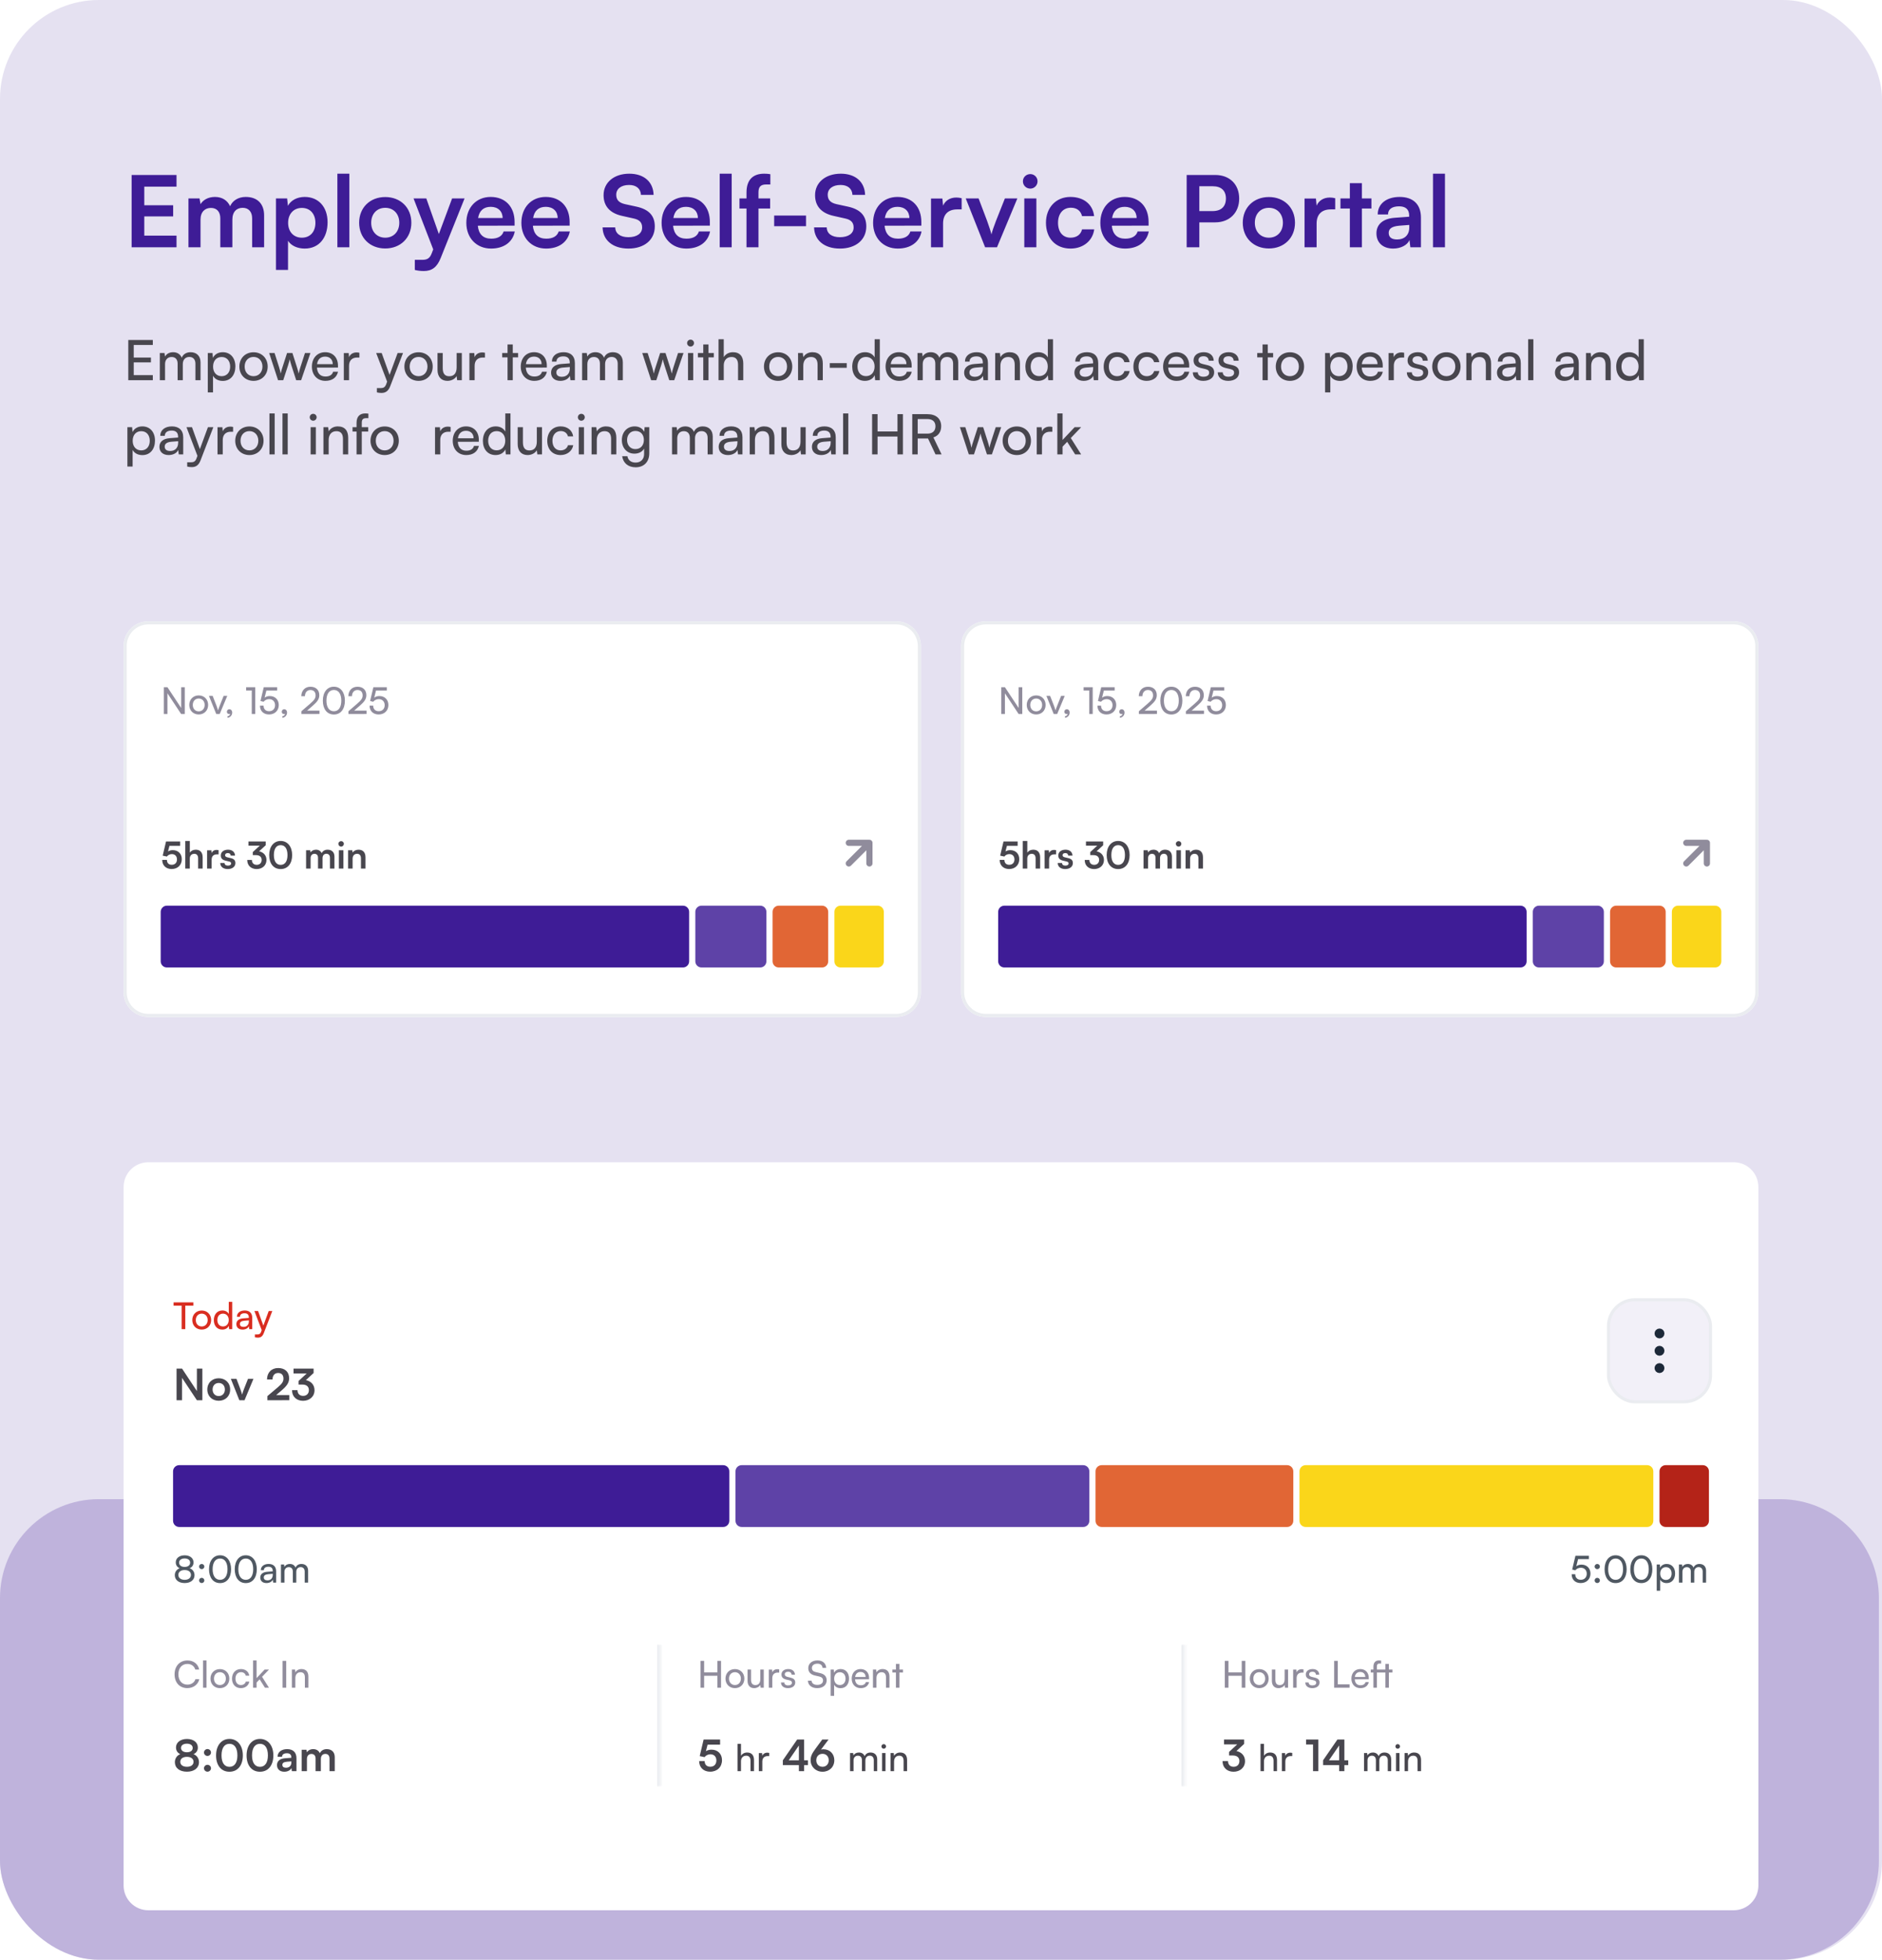
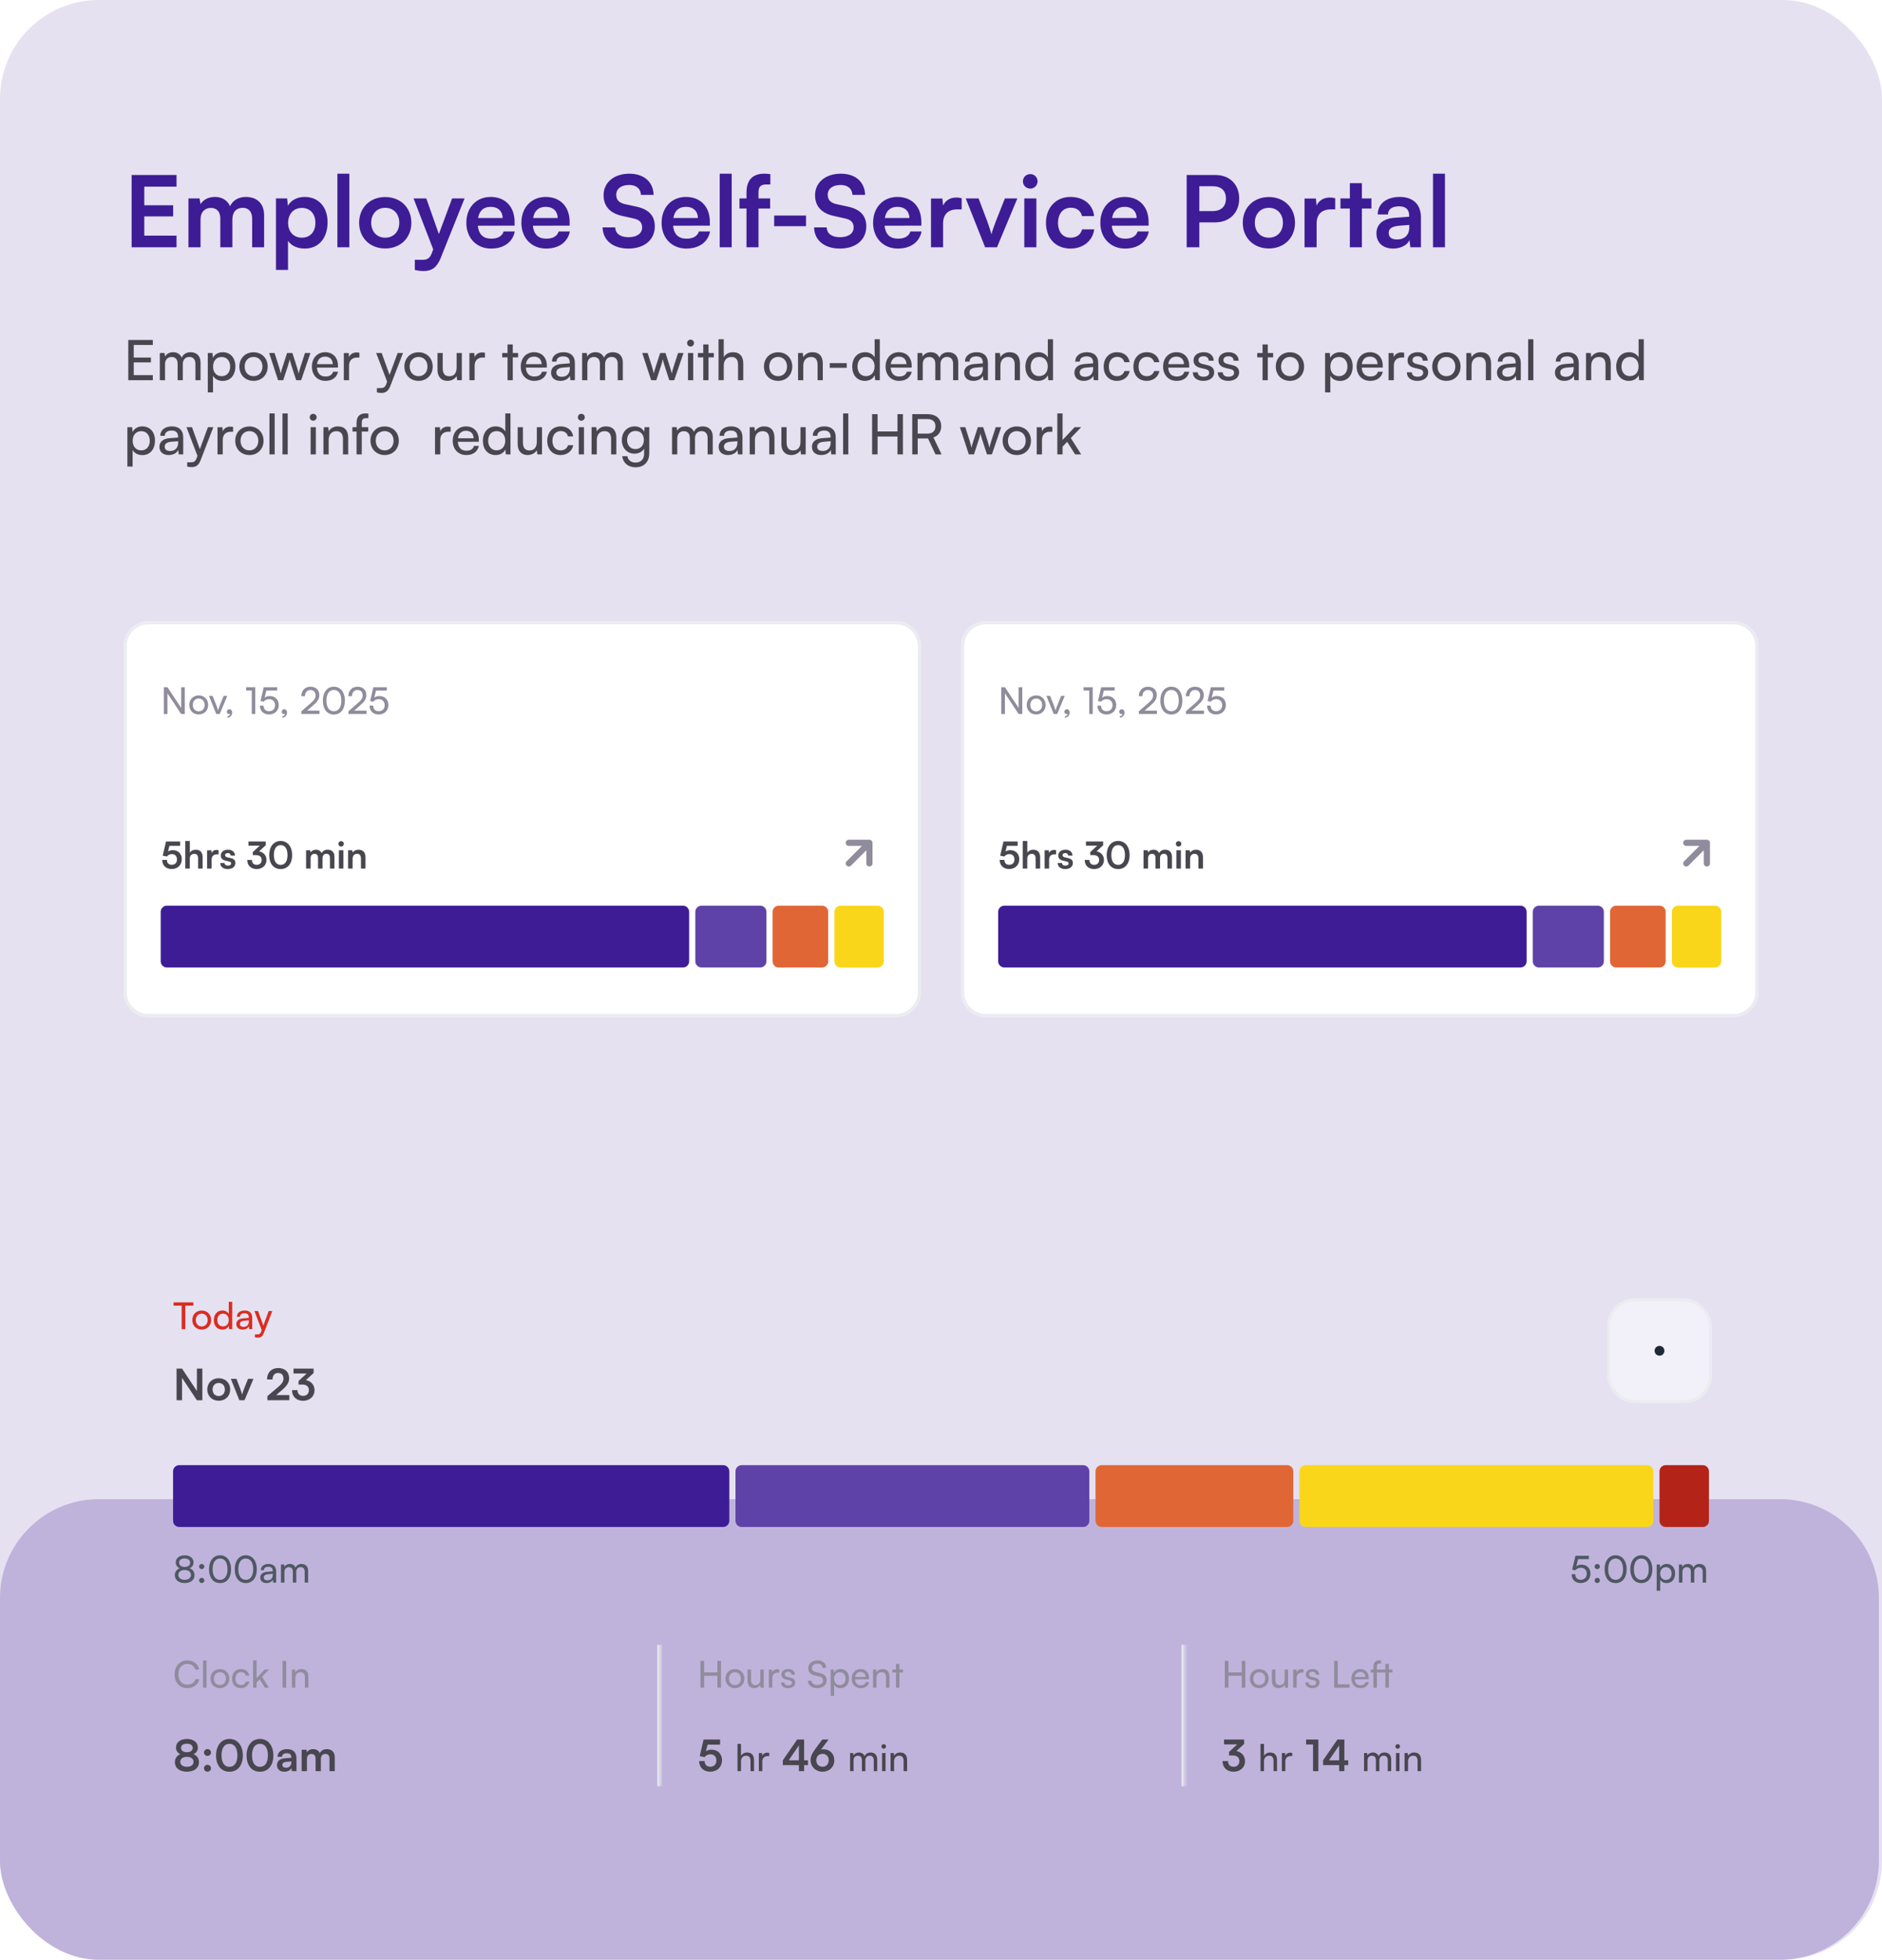
<svg xmlns="http://www.w3.org/2000/svg" width="609" height="634" viewBox="0 0 609 634" fill="none">
  <g clip-path="url(#clip0_9676_26883)">
    <rect width="609" height="634" rx="32" fill="#E5E1F1" />
    <path d="M0 517C0 499.327 14.327 485 32 485H576C593.673 485 608 499.327 608 517V602C608 619.673 593.673 634 576 634H32C14.327 634 0 619.673 0 602V517Z" fill="#BFB3DC" />
    <path d="M57.12 80H42.592V56.608H57.12V60.384H46.688V66.4H56.032V70.016H46.688V76.224H57.12V80ZM64.889 80H60.985V64.192H64.569L64.889 66.048C65.689 64.736 67.289 63.712 69.561 63.712C71.961 63.712 73.625 64.896 74.457 66.72C75.257 64.896 77.113 63.712 79.513 63.712C83.353 63.712 85.465 66.016 85.465 69.664V80H81.593V70.688C81.593 68.416 80.377 67.232 78.521 67.232C76.633 67.232 75.193 68.448 75.193 71.04V80H71.289V70.656C71.289 68.448 70.105 67.264 68.249 67.264C66.393 67.264 64.889 68.48 64.889 71.04V80ZM89.297 87.328V64.192H92.913L93.169 66.592C94.129 64.768 96.209 63.712 98.609 63.712C103.057 63.712 106.001 66.944 106.001 71.904C106.001 76.832 103.313 80.416 98.609 80.416C96.241 80.416 94.193 79.488 93.201 77.888V87.328H89.297ZM93.233 72.096C93.233 74.944 94.993 76.896 97.681 76.896C100.433 76.896 102.065 74.912 102.065 72.096C102.065 69.28 100.433 67.264 97.681 67.264C94.993 67.264 93.233 69.248 93.233 72.096ZM113.046 80H109.174V56.192H113.046V80ZM116.213 72.064C116.213 67.136 119.765 63.744 124.661 63.744C129.557 63.744 133.109 67.136 133.109 72.064C133.109 76.992 129.557 80.384 124.661 80.384C119.765 80.384 116.213 76.992 116.213 72.064ZM120.117 72.064C120.117 74.944 121.973 76.896 124.661 76.896C127.349 76.896 129.205 74.944 129.205 72.064C129.205 69.184 127.349 67.232 124.661 67.232C121.973 67.232 120.117 69.184 120.117 72.064ZM134.234 87.328V84.064H136.57C138.106 84.064 139.066 83.712 139.738 81.856L140.186 80.672L133.818 64.192H137.946L142.01 75.712L146.298 64.192H150.33L142.586 83.52C141.402 86.464 139.738 87.68 137.146 87.68C136.058 87.68 135.098 87.552 134.234 87.328ZM158.901 80.416C154.197 80.416 150.901 76.992 150.901 72.096C150.901 67.136 154.133 63.712 158.773 63.712C163.509 63.712 166.517 66.88 166.517 71.808V72.992L154.613 73.024C154.901 75.808 156.373 77.216 158.965 77.216C161.109 77.216 162.517 76.384 162.965 74.88H166.581C165.909 78.336 163.029 80.416 158.901 80.416ZM158.805 66.912C156.501 66.912 155.093 68.16 154.709 70.528H162.645C162.645 68.352 161.141 66.912 158.805 66.912ZM176.713 80.416C172.009 80.416 168.713 76.992 168.713 72.096C168.713 67.136 171.945 63.712 176.585 63.712C181.321 63.712 184.329 66.88 184.329 71.808V72.992L172.425 73.024C172.713 75.808 174.185 77.216 176.777 77.216C178.921 77.216 180.329 76.384 180.777 74.88H184.393C183.721 78.336 180.841 80.416 176.713 80.416ZM176.617 66.912C174.313 66.912 172.905 68.16 172.521 70.528H180.457C180.457 68.352 178.953 66.912 176.617 66.912ZM195.311 63.136C195.311 59.04 198.703 56.192 203.631 56.192C208.367 56.192 211.375 58.816 211.503 63.04H207.407C207.311 61.024 205.871 59.84 203.567 59.84C201.039 59.84 199.407 61.056 199.407 63.008C199.407 64.672 200.303 65.6 202.255 66.048L205.935 66.848C209.935 67.712 211.887 69.76 211.887 73.248C211.887 77.6 208.495 80.416 203.343 80.416C198.351 80.416 195.087 77.76 194.991 73.568H199.087C199.119 75.552 200.719 76.736 203.343 76.736C206.063 76.736 207.791 75.552 207.791 73.6C207.791 72.032 206.991 71.104 205.071 70.688L201.359 69.856C197.391 68.992 195.311 66.72 195.311 63.136ZM222.088 80.416C217.384 80.416 214.088 76.992 214.088 72.096C214.088 67.136 217.32 63.712 221.96 63.712C226.696 63.712 229.704 66.88 229.704 71.808V72.992L217.8 73.024C218.088 75.808 219.56 77.216 222.152 77.216C224.296 77.216 225.704 76.384 226.152 74.88H229.768C229.096 78.336 226.216 80.416 222.088 80.416ZM221.992 66.912C219.688 66.912 218.28 68.16 217.896 70.528H225.832C225.832 68.352 224.328 66.912 221.992 66.912ZM236.765 80H232.893V56.192H236.765V80ZM239.292 64.192H241.564V62.272C241.564 57.984 243.836 56.192 247.26 56.192C247.868 56.192 248.604 56.224 249.276 56.352V59.68H247.9C245.916 59.68 245.436 60.704 245.436 62.272V64.192H249.212V67.456H245.436V80H241.564V67.456H239.292V64.192ZM250.515 73.184V69.728H260.819V73.184H250.515ZM263.748 63.136C263.748 59.04 267.14 56.192 272.068 56.192C276.804 56.192 279.812 58.816 279.94 63.04H275.844C275.748 61.024 274.308 59.84 272.004 59.84C269.476 59.84 267.844 61.056 267.844 63.008C267.844 64.672 268.74 65.6 270.692 66.048L274.372 66.848C278.372 67.712 280.324 69.76 280.324 73.248C280.324 77.6 276.932 80.416 271.78 80.416C266.788 80.416 263.524 77.76 263.428 73.568H267.524C267.556 75.552 269.156 76.736 271.78 76.736C274.5 76.736 276.228 75.552 276.228 73.6C276.228 72.032 275.428 71.104 273.508 70.688L269.796 69.856C265.828 68.992 263.748 66.72 263.748 63.136ZM290.526 80.416C285.822 80.416 282.526 76.992 282.526 72.096C282.526 67.136 285.758 63.712 290.398 63.712C295.134 63.712 298.142 66.88 298.142 71.808V72.992L286.238 73.024C286.526 75.808 287.998 77.216 290.59 77.216C292.734 77.216 294.142 76.384 294.59 74.88H298.206C297.534 78.336 294.654 80.416 290.526 80.416ZM290.43 66.912C288.126 66.912 286.718 68.16 286.334 70.528H294.27C294.27 68.352 292.766 66.912 290.43 66.912ZM311.186 64.128V67.744H309.746C306.93 67.744 305.17 69.248 305.17 72.32V80H301.266V64.224H304.946L305.17 66.528C305.842 64.96 307.346 63.904 309.458 63.904C310.002 63.904 310.546 63.968 311.186 64.128ZM318.777 80L312.505 64.192H316.665L319.417 71.456C320.089 73.344 320.633 74.976 320.825 75.84C321.049 74.848 321.625 73.184 322.297 71.456L325.177 64.192H329.209L322.617 80H318.777ZM333.406 61.024C332.062 61.024 331.006 59.968 331.006 58.656C331.006 57.344 332.062 56.32 333.406 56.32C334.686 56.32 335.742 57.344 335.742 58.656C335.742 59.968 334.686 61.024 333.406 61.024ZM331.454 80V64.192H335.358V80H331.454ZM338.463 72.064C338.463 67.168 341.695 63.712 346.367 63.712C350.687 63.712 353.631 66.112 354.047 69.92H350.143C349.695 68.128 348.383 67.2 346.527 67.2C344.031 67.2 342.367 69.088 342.367 72.064C342.367 75.04 343.903 76.896 346.399 76.896C348.351 76.896 349.727 75.936 350.143 74.208H354.079C353.599 77.888 350.527 80.416 346.399 80.416C341.599 80.416 338.463 77.088 338.463 72.064ZM364.057 80.416C359.353 80.416 356.057 76.992 356.057 72.096C356.057 67.136 359.289 63.712 363.929 63.712C368.665 63.712 371.673 66.88 371.673 71.808V72.992L359.769 73.024C360.057 75.808 361.529 77.216 364.121 77.216C366.265 77.216 367.673 76.384 368.121 74.88H371.737C371.065 78.336 368.185 80.416 364.057 80.416ZM363.961 66.912C361.657 66.912 360.249 68.16 359.865 70.528H367.801C367.801 68.352 366.297 66.912 363.961 66.912ZM393.246 71.936H388.094V80H383.998V56.608H393.246C397.95 56.608 400.99 59.68 400.99 64.256C400.99 68.768 397.918 71.936 393.246 71.936ZM392.446 60.256H388.094V68.288H392.382C395.198 68.288 396.702 66.784 396.702 64.224C396.702 61.664 395.166 60.256 392.446 60.256ZM402.151 72.064C402.151 67.136 405.703 63.744 410.599 63.744C415.495 63.744 419.047 67.136 419.047 72.064C419.047 76.992 415.495 80.384 410.599 80.384C405.703 80.384 402.151 76.992 402.151 72.064ZM406.055 72.064C406.055 74.944 407.911 76.896 410.599 76.896C413.287 76.896 415.143 74.944 415.143 72.064C415.143 69.184 413.287 67.232 410.599 67.232C407.911 67.232 406.055 69.184 406.055 72.064ZM432.061 64.128V67.744H430.621C427.805 67.744 426.045 69.248 426.045 72.32V80H422.141V64.224H425.821L426.045 66.528C426.717 64.96 428.221 63.904 430.333 63.904C430.877 63.904 431.421 63.968 432.061 64.128ZM440.705 80H436.801V67.456H433.761V64.192H436.801V59.264H440.705V64.192H443.777V67.456H440.705V80ZM450.814 80.416C447.454 80.416 445.406 78.464 445.406 75.488C445.406 72.576 447.518 70.752 451.262 70.464L455.998 70.112V69.76C455.998 67.616 454.718 66.752 452.734 66.752C450.43 66.752 449.15 67.712 449.15 69.376H445.822C445.822 65.952 448.638 63.712 452.926 63.712C457.182 63.712 459.806 66.016 459.806 70.4V80H456.382L456.094 77.664C455.422 79.296 453.278 80.416 450.814 80.416ZM452.094 77.472C454.494 77.472 456.03 76.032 456.03 73.6V72.768L452.734 73.024C450.302 73.248 449.374 74.048 449.374 75.328C449.374 76.768 450.334 77.472 452.094 77.472ZM467.577 80H463.705V56.192H467.577V80Z" fill="#3E1C96" />
    <path d="M49.45 123H41.512V109.986H49.45V111.606H43.276V115.674H48.838V117.24H43.276V121.362H49.45V123ZM53.41 123H51.718V114.198H53.23L53.392 115.35C53.842 114.522 54.778 113.946 56.02 113.946C57.388 113.946 58.36 114.63 58.81 115.728C59.224 114.63 60.286 113.946 61.654 113.946C63.67 113.946 64.894 115.206 64.894 117.24V123H63.238V117.654C63.238 116.268 62.464 115.476 61.276 115.476C59.998 115.476 59.152 116.376 59.152 117.78V123H57.478V117.636C57.478 116.25 56.722 115.494 55.534 115.494C54.256 115.494 53.41 116.376 53.41 117.78V123ZM67.24 126.942V114.198H68.77L68.896 115.782C69.49 114.576 70.678 113.946 72.082 113.946C74.602 113.946 76.168 115.836 76.168 118.536C76.168 121.218 74.692 123.234 72.082 123.234C70.678 123.234 69.508 122.64 68.932 121.56V126.942H67.24ZM68.95 118.608C68.95 120.408 69.994 121.704 71.722 121.704C73.45 121.704 74.476 120.408 74.476 118.608C74.476 116.79 73.45 115.494 71.722 115.494C69.994 115.494 68.95 116.772 68.95 118.608ZM77.457 118.59C77.457 115.872 79.401 113.964 82.047 113.964C84.675 113.964 86.619 115.872 86.619 118.59C86.619 121.308 84.675 123.216 82.047 123.216C79.401 123.216 77.457 121.308 77.457 118.59ZM79.167 118.59C79.167 120.426 80.337 121.704 82.047 121.704C83.739 121.704 84.927 120.426 84.927 118.59C84.927 116.754 83.739 115.476 82.047 115.476C80.337 115.476 79.167 116.754 79.167 118.59ZM89.977 123L87.097 114.198H88.843L90.301 118.77C90.499 119.418 90.679 120.084 90.841 120.858C90.985 120.084 91.219 119.346 91.417 118.77L92.893 114.198H94.621L96.079 118.77C96.223 119.202 96.511 120.228 96.655 120.858C96.799 120.156 96.961 119.544 97.213 118.77L98.689 114.198H100.453L97.447 123H95.845L94.315 118.284C94.027 117.402 93.847 116.718 93.757 116.232C93.667 116.664 93.505 117.24 93.181 118.302L91.651 123H89.977ZM105.297 123.216C102.705 123.216 100.923 121.344 100.923 118.608C100.923 115.854 102.669 113.946 105.225 113.946C107.727 113.946 109.365 115.674 109.365 118.284V118.914L102.561 118.932C102.687 120.786 103.659 121.812 105.333 121.812C106.647 121.812 107.511 121.272 107.799 120.264H109.383C108.951 122.154 107.475 123.216 105.297 123.216ZM105.225 115.368C103.749 115.368 102.813 116.25 102.597 117.798H107.673C107.673 116.34 106.719 115.368 105.225 115.368ZM116.295 114.126V115.674H115.539C113.937 115.674 112.947 116.646 112.947 118.338V123H111.255V114.216H112.839L112.947 115.548C113.307 114.63 114.189 114.018 115.395 114.018C115.701 114.018 115.953 114.054 116.295 114.126ZM121.958 126.942V125.556H123.092C123.902 125.556 124.55 125.43 124.964 124.314L125.27 123.468L121.724 114.198H123.506L126.062 121.29L128.672 114.198H130.418L126.26 124.98C125.666 126.492 124.784 127.122 123.434 127.122C122.876 127.122 122.408 127.05 121.958 126.942ZM130.859 118.59C130.859 115.872 132.803 113.964 135.449 113.964C138.077 113.964 140.021 115.872 140.021 118.59C140.021 121.308 138.077 123.216 135.449 123.216C132.803 123.216 130.859 121.308 130.859 118.59ZM132.569 118.59C132.569 120.426 133.739 121.704 135.449 121.704C137.141 121.704 138.329 120.426 138.329 118.59C138.329 116.754 137.141 115.476 135.449 115.476C133.739 115.476 132.569 116.754 132.569 118.59ZM147.767 114.198H149.441V123H147.929L147.749 121.668C147.245 122.586 146.075 123.216 144.779 123.216C142.727 123.216 141.575 121.83 141.575 119.67V114.198H143.267V119.112C143.267 121.002 144.077 121.722 145.373 121.722C146.921 121.722 147.767 120.732 147.767 118.842V114.198ZM156.936 114.126V115.674H156.18C154.578 115.674 153.588 116.646 153.588 118.338V123H151.896V114.216H153.48L153.588 115.548C153.948 114.63 154.83 114.018 156.036 114.018C156.342 114.018 156.594 114.054 156.936 114.126ZM165.929 123H164.237V115.62H162.509V114.198H164.237V111.444H165.929V114.198H167.657V115.62H165.929V123ZM172.885 123.216C170.293 123.216 168.511 121.344 168.511 118.608C168.511 115.854 170.257 113.946 172.813 113.946C175.315 113.946 176.953 115.674 176.953 118.284V118.914L170.149 118.932C170.275 120.786 171.247 121.812 172.921 121.812C174.235 121.812 175.099 121.272 175.387 120.264H176.971C176.539 122.154 175.063 123.216 172.885 123.216ZM172.813 115.368C171.337 115.368 170.401 116.25 170.185 117.798H175.261C175.261 116.34 174.307 115.368 172.813 115.368ZM181.329 123.216C179.439 123.216 178.323 122.154 178.323 120.552C178.323 118.932 179.529 117.924 181.599 117.762L184.371 117.546V117.294C184.371 115.818 183.489 115.296 182.301 115.296C180.879 115.296 180.069 115.926 180.069 116.988H178.593C178.593 115.152 180.105 113.946 182.373 113.946C184.551 113.946 186.027 115.098 186.027 117.474V123H184.587L184.407 121.578C183.957 122.586 182.751 123.216 181.329 123.216ZM181.815 121.902C183.417 121.902 184.389 120.858 184.389 119.202V118.734L182.139 118.914C180.645 119.058 180.033 119.634 180.033 120.498C180.033 121.434 180.717 121.902 181.815 121.902ZM190.062 123H188.37V114.198H189.882L190.044 115.35C190.494 114.522 191.43 113.946 192.672 113.946C194.04 113.946 195.012 114.63 195.462 115.728C195.876 114.63 196.938 113.946 198.306 113.946C200.322 113.946 201.546 115.206 201.546 117.24V123H199.89V117.654C199.89 116.268 199.116 115.476 197.928 115.476C196.65 115.476 195.804 116.376 195.804 117.78V123H194.13V117.636C194.13 116.25 193.374 115.494 192.186 115.494C190.908 115.494 190.062 116.376 190.062 117.78V123ZM210.704 123L207.824 114.198H209.57L211.028 118.77C211.226 119.418 211.406 120.084 211.568 120.858C211.712 120.084 211.946 119.346 212.144 118.77L213.62 114.198H215.348L216.806 118.77C216.95 119.202 217.238 120.228 217.382 120.858C217.526 120.156 217.688 119.544 217.94 118.77L219.416 114.198H221.18L218.174 123H216.572L215.042 118.284C214.754 117.402 214.574 116.718 214.484 116.232C214.394 116.664 214.232 117.24 213.908 118.302L212.378 123H210.704ZM223.458 112.11C222.846 112.11 222.342 111.606 222.342 110.994C222.342 110.364 222.846 109.878 223.458 109.878C224.07 109.878 224.574 110.364 224.574 110.994C224.574 111.606 224.07 112.11 223.458 112.11ZM222.63 123V114.198H224.322V123H222.63ZM229.263 123H227.571V115.62H225.843V114.198H227.571V111.444H229.263V114.198H230.991V115.62H229.263V123ZM234.201 122.982H232.509V109.752H234.201V115.548C234.759 114.594 235.821 113.946 237.189 113.946C239.439 113.946 240.519 115.368 240.519 117.618V123H238.827V117.996C238.827 116.214 237.981 115.494 236.721 115.494C235.083 115.494 234.201 116.682 234.201 118.194V122.982ZM247.209 118.59C247.209 115.872 249.153 113.964 251.799 113.964C254.427 113.964 256.371 115.872 256.371 118.59C256.371 121.308 254.427 123.216 251.799 123.216C249.153 123.216 247.209 121.308 247.209 118.59ZM248.919 118.59C248.919 120.426 250.089 121.704 251.799 121.704C253.491 121.704 254.679 120.426 254.679 118.59C254.679 116.754 253.491 115.476 251.799 115.476C250.089 115.476 248.919 116.754 248.919 118.59ZM259.936 123H258.244V114.198H259.774L259.954 115.548C260.512 114.54 261.628 113.946 262.87 113.946C265.192 113.946 266.254 115.368 266.254 117.618V123H264.562V117.996C264.562 116.214 263.734 115.494 262.438 115.494C260.854 115.494 259.936 116.628 259.936 118.338V123ZM268.507 118.986V117.474H273.997V118.986H268.507ZM279.877 123.216C277.321 123.216 275.773 121.308 275.773 118.626C275.773 115.926 277.339 113.946 279.949 113.946C281.299 113.946 282.433 114.54 283.027 115.62V109.752H284.701V123H283.189L283.045 121.398C282.469 122.604 281.281 123.216 279.877 123.216ZM280.219 121.686C281.947 121.686 283.009 120.408 283.009 118.572C283.009 116.772 281.947 115.476 280.219 115.476C278.491 115.476 277.483 116.772 277.483 118.572C277.483 120.39 278.491 121.686 280.219 121.686ZM290.94 123.216C288.348 123.216 286.566 121.344 286.566 118.608C286.566 115.854 288.312 113.946 290.868 113.946C293.37 113.946 295.008 115.674 295.008 118.284V118.914L288.204 118.932C288.33 120.786 289.302 121.812 290.976 121.812C292.29 121.812 293.154 121.272 293.442 120.264H295.026C294.594 122.154 293.118 123.216 290.94 123.216ZM290.868 115.368C289.392 115.368 288.456 116.25 288.24 117.798H293.316C293.316 116.34 292.362 115.368 290.868 115.368ZM298.59 123H296.898V114.198H298.41L298.572 115.35C299.022 114.522 299.958 113.946 301.2 113.946C302.568 113.946 303.54 114.63 303.99 115.728C304.404 114.63 305.466 113.946 306.834 113.946C308.85 113.946 310.074 115.206 310.074 117.24V123H308.418V117.654C308.418 116.268 307.644 115.476 306.456 115.476C305.178 115.476 304.332 116.376 304.332 117.78V123H302.658V117.636C302.658 116.25 301.902 115.494 300.714 115.494C299.436 115.494 298.59 116.376 298.59 117.78V123ZM314.993 123.216C313.103 123.216 311.987 122.154 311.987 120.552C311.987 118.932 313.193 117.924 315.263 117.762L318.035 117.546V117.294C318.035 115.818 317.153 115.296 315.965 115.296C314.543 115.296 313.733 115.926 313.733 116.988H312.257C312.257 115.152 313.769 113.946 316.037 113.946C318.215 113.946 319.691 115.098 319.691 117.474V123H318.251L318.071 121.578C317.621 122.586 316.415 123.216 314.993 123.216ZM315.479 121.902C317.081 121.902 318.053 120.858 318.053 119.202V118.734L315.803 118.914C314.309 119.058 313.697 119.634 313.697 120.498C313.697 121.434 314.381 121.902 315.479 121.902ZM323.727 123H322.035V114.198H323.565L323.745 115.548C324.303 114.54 325.419 113.946 326.661 113.946C328.983 113.946 330.045 115.368 330.045 117.618V123H328.353V117.996C328.353 116.214 327.525 115.494 326.229 115.494C324.645 115.494 323.727 116.628 323.727 118.338V123ZM335.916 123.216C333.36 123.216 331.812 121.308 331.812 118.626C331.812 115.926 333.378 113.946 335.988 113.946C337.338 113.946 338.472 114.54 339.066 115.62V109.752H340.74V123H339.228L339.084 121.398C338.508 122.604 337.32 123.216 335.916 123.216ZM336.258 121.686C337.986 121.686 339.048 120.408 339.048 118.572C339.048 116.772 337.986 115.476 336.258 115.476C334.53 115.476 333.522 116.772 333.522 118.572C333.522 120.39 334.53 121.686 336.258 121.686ZM350.677 123.216C348.787 123.216 347.671 122.154 347.671 120.552C347.671 118.932 348.877 117.924 350.947 117.762L353.719 117.546V117.294C353.719 115.818 352.837 115.296 351.649 115.296C350.227 115.296 349.417 115.926 349.417 116.988H347.941C347.941 115.152 349.453 113.946 351.721 113.946C353.899 113.946 355.375 115.098 355.375 117.474V123H353.935L353.755 121.578C353.305 122.586 352.099 123.216 350.677 123.216ZM351.163 121.902C352.765 121.902 353.737 120.858 353.737 119.202V118.734L351.487 118.914C349.993 119.058 349.381 119.634 349.381 120.498C349.381 121.434 350.065 121.902 351.163 121.902ZM357.142 118.608C357.142 115.854 358.888 113.946 361.462 113.946C363.676 113.946 365.224 115.206 365.53 117.168H363.838C363.55 116.052 362.65 115.458 361.516 115.458C359.914 115.458 358.816 116.682 358.816 118.59C358.816 120.48 359.842 121.704 361.444 121.704C362.65 121.704 363.55 121.074 363.856 120.03H365.548C365.206 121.938 363.568 123.216 361.444 123.216C358.852 123.216 357.142 121.38 357.142 118.608ZM366.757 118.608C366.757 115.854 368.503 113.946 371.077 113.946C373.291 113.946 374.839 115.206 375.145 117.168H373.453C373.165 116.052 372.265 115.458 371.131 115.458C369.529 115.458 368.431 116.682 368.431 118.59C368.431 120.48 369.457 121.704 371.059 121.704C372.265 121.704 373.165 121.074 373.471 120.03H375.163C374.821 121.938 373.183 123.216 371.059 123.216C368.467 123.216 366.757 121.38 366.757 118.608ZM380.747 123.216C378.155 123.216 376.373 121.344 376.373 118.608C376.373 115.854 378.119 113.946 380.675 113.946C383.177 113.946 384.815 115.674 384.815 118.284V118.914L378.011 118.932C378.137 120.786 379.109 121.812 380.783 121.812C382.097 121.812 382.961 121.272 383.249 120.264H384.833C384.401 122.154 382.925 123.216 380.747 123.216ZM380.675 115.368C379.199 115.368 378.263 116.25 378.047 117.798H383.123C383.123 116.34 382.169 115.368 380.675 115.368ZM385.984 120.444H387.604C387.604 121.344 388.288 121.884 389.404 121.884C390.592 121.884 391.276 121.398 391.276 120.588C391.276 119.994 390.988 119.634 390.07 119.4L388.522 119.04C386.956 118.662 386.218 117.888 386.218 116.592C386.218 114.972 387.586 113.946 389.53 113.946C391.456 113.946 392.716 115.026 392.752 116.7H391.132C391.096 115.818 390.502 115.26 389.476 115.26C388.414 115.26 387.82 115.728 387.82 116.538C387.82 117.132 388.252 117.528 389.116 117.744L390.664 118.122C392.158 118.482 392.896 119.166 392.896 120.48C392.896 122.154 391.456 123.216 389.368 123.216C387.298 123.216 385.984 122.118 385.984 120.444ZM394.053 120.444H395.673C395.673 121.344 396.357 121.884 397.473 121.884C398.661 121.884 399.345 121.398 399.345 120.588C399.345 119.994 399.057 119.634 398.139 119.4L396.591 119.04C395.025 118.662 394.287 117.888 394.287 116.592C394.287 114.972 395.655 113.946 397.599 113.946C399.525 113.946 400.785 115.026 400.821 116.7H399.201C399.165 115.818 398.571 115.26 397.545 115.26C396.483 115.26 395.889 115.728 395.889 116.538C395.889 117.132 396.321 117.528 397.185 117.744L398.733 118.122C400.227 118.482 400.965 119.166 400.965 120.48C400.965 122.154 399.525 123.216 397.437 123.216C395.367 123.216 394.053 122.118 394.053 120.444ZM410.247 123H408.555V115.62H406.827V114.198H408.555V111.444H410.247V114.198H411.975V115.62H410.247V123ZM412.83 118.59C412.83 115.872 414.774 113.964 417.42 113.964C420.048 113.964 421.992 115.872 421.992 118.59C421.992 121.308 420.048 123.216 417.42 123.216C414.774 123.216 412.83 121.308 412.83 118.59ZM414.54 118.59C414.54 120.426 415.71 121.704 417.42 121.704C419.112 121.704 420.3 120.426 420.3 118.59C420.3 116.754 419.112 115.476 417.42 115.476C415.71 115.476 414.54 116.754 414.54 118.59ZM428.787 126.942V114.198H430.317L430.443 115.782C431.037 114.576 432.225 113.946 433.629 113.946C436.149 113.946 437.715 115.836 437.715 118.536C437.715 121.218 436.239 123.234 433.629 123.234C432.225 123.234 431.055 122.64 430.479 121.56V126.942H428.787ZM430.497 118.608C430.497 120.408 431.541 121.704 433.269 121.704C434.997 121.704 436.023 120.408 436.023 118.608C436.023 116.79 434.997 115.494 433.269 115.494C431.541 115.494 430.497 116.772 430.497 118.608ZM443.377 123.216C440.785 123.216 439.003 121.344 439.003 118.608C439.003 115.854 440.749 113.946 443.305 113.946C445.807 113.946 447.445 115.674 447.445 118.284V118.914L440.641 118.932C440.767 120.786 441.739 121.812 443.413 121.812C444.727 121.812 445.591 121.272 445.879 120.264H447.463C447.031 122.154 445.555 123.216 443.377 123.216ZM443.305 115.368C441.829 115.368 440.893 116.25 440.677 117.798H445.753C445.753 116.34 444.799 115.368 443.305 115.368ZM454.375 114.126V115.674H453.619C452.017 115.674 451.027 116.646 451.027 118.338V123H449.335V114.216H450.919L451.027 115.548C451.387 114.63 452.269 114.018 453.475 114.018C453.781 114.018 454.033 114.054 454.375 114.126ZM455.242 120.444H456.862C456.862 121.344 457.546 121.884 458.662 121.884C459.85 121.884 460.534 121.398 460.534 120.588C460.534 119.994 460.246 119.634 459.328 119.4L457.78 119.04C456.214 118.662 455.476 117.888 455.476 116.592C455.476 114.972 456.844 113.946 458.788 113.946C460.714 113.946 461.974 115.026 462.01 116.7H460.39C460.354 115.818 459.76 115.26 458.734 115.26C457.672 115.26 457.078 115.728 457.078 116.538C457.078 117.132 457.51 117.528 458.374 117.744L459.922 118.122C461.416 118.482 462.154 119.166 462.154 120.48C462.154 122.154 460.714 123.216 458.626 123.216C456.556 123.216 455.242 122.118 455.242 120.444ZM463.455 118.59C463.455 115.872 465.399 113.964 468.045 113.964C470.673 113.964 472.617 115.872 472.617 118.59C472.617 121.308 470.673 123.216 468.045 123.216C465.399 123.216 463.455 121.308 463.455 118.59ZM465.165 118.59C465.165 120.426 466.335 121.704 468.045 121.704C469.737 121.704 470.925 120.426 470.925 118.59C470.925 116.754 469.737 115.476 468.045 115.476C466.335 115.476 465.165 116.754 465.165 118.59ZM476.182 123H474.49V114.198H476.02L476.2 115.548C476.758 114.54 477.874 113.946 479.116 113.946C481.438 113.946 482.5 115.368 482.5 117.618V123H480.808V117.996C480.808 116.214 479.98 115.494 478.684 115.494C477.1 115.494 476.182 116.628 476.182 118.338V123ZM487.417 123.216C485.527 123.216 484.411 122.154 484.411 120.552C484.411 118.932 485.617 117.924 487.687 117.762L490.459 117.546V117.294C490.459 115.818 489.577 115.296 488.389 115.296C486.967 115.296 486.157 115.926 486.157 116.988H484.681C484.681 115.152 486.193 113.946 488.461 113.946C490.639 113.946 492.115 115.098 492.115 117.474V123H490.675L490.495 121.578C490.045 122.586 488.839 123.216 487.417 123.216ZM487.903 121.902C489.505 121.902 490.477 120.858 490.477 119.202V118.734L488.227 118.914C486.733 119.058 486.121 119.634 486.121 120.498C486.121 121.434 486.805 121.902 487.903 121.902ZM496.186 123H494.494V109.752H496.186V123ZM506.173 123.216C504.283 123.216 503.167 122.154 503.167 120.552C503.167 118.932 504.373 117.924 506.443 117.762L509.215 117.546V117.294C509.215 115.818 508.333 115.296 507.145 115.296C505.723 115.296 504.913 115.926 504.913 116.988H503.437C503.437 115.152 504.949 113.946 507.217 113.946C509.395 113.946 510.871 115.098 510.871 117.474V123H509.431L509.251 121.578C508.801 122.586 507.595 123.216 506.173 123.216ZM506.659 121.902C508.261 121.902 509.233 120.858 509.233 119.202V118.734L506.983 118.914C505.489 119.058 504.877 119.634 504.877 120.498C504.877 121.434 505.561 121.902 506.659 121.902ZM514.906 123H513.214V114.198H514.744L514.924 115.548C515.482 114.54 516.598 113.946 517.84 113.946C520.162 113.946 521.224 115.368 521.224 117.618V123H519.532V117.996C519.532 116.214 518.704 115.494 517.408 115.494C515.824 115.494 514.906 116.628 514.906 118.338V123ZM527.096 123.216C524.54 123.216 522.992 121.308 522.992 118.626C522.992 115.926 524.558 113.946 527.168 113.946C528.518 113.946 529.652 114.54 530.246 115.62V109.752H531.92V123H530.408L530.264 121.398C529.688 122.604 528.5 123.216 527.096 123.216ZM527.438 121.686C529.166 121.686 530.228 120.408 530.228 118.572C530.228 116.772 529.166 115.476 527.438 115.476C525.71 115.476 524.702 116.772 524.702 118.572C524.702 120.39 525.71 121.686 527.438 121.686ZM41.224 150.942V138.198H42.754L42.88 139.782C43.474 138.576 44.662 137.946 46.066 137.946C48.586 137.946 50.152 139.836 50.152 142.536C50.152 145.218 48.676 147.234 46.066 147.234C44.662 147.234 43.492 146.64 42.916 145.56V150.942H41.224ZM42.934 142.608C42.934 144.408 43.978 145.704 45.706 145.704C47.434 145.704 48.46 144.408 48.46 142.608C48.46 140.79 47.434 139.494 45.706 139.494C43.978 139.494 42.934 140.772 42.934 142.608ZM54.591 147.216C52.701 147.216 51.585 146.154 51.585 144.552C51.585 142.932 52.791 141.924 54.861 141.762L57.633 141.546V141.294C57.633 139.818 56.751 139.296 55.563 139.296C54.141 139.296 53.331 139.926 53.331 140.988H51.855C51.855 139.152 53.367 137.946 55.635 137.946C57.813 137.946 59.289 139.098 59.289 141.474V147H57.849L57.669 145.578C57.219 146.586 56.013 147.216 54.591 147.216ZM55.077 145.902C56.679 145.902 57.651 144.858 57.651 143.202V142.734L55.401 142.914C53.907 143.058 53.295 143.634 53.295 144.498C53.295 145.434 53.979 145.902 55.077 145.902ZM60.575 150.942V149.556H61.709C62.519 149.556 63.167 149.43 63.581 148.314L63.887 147.468L60.341 138.198H62.123L64.679 145.29L67.289 138.198H69.035L64.877 148.98C64.283 150.492 63.401 151.122 62.051 151.122C61.493 151.122 61.025 151.05 60.575 150.942ZM75.426 138.126V139.674H74.67C73.068 139.674 72.078 140.646 72.078 142.338V147H70.386V138.216H71.97L72.078 139.548C72.438 138.63 73.32 138.018 74.526 138.018C74.832 138.018 75.084 138.054 75.426 138.126ZM76.121 142.59C76.121 139.872 78.065 137.964 80.711 137.964C83.339 137.964 85.283 139.872 85.283 142.59C85.283 145.308 83.339 147.216 80.711 147.216C78.065 147.216 76.121 145.308 76.121 142.59ZM77.831 142.59C77.831 144.426 79.001 145.704 80.711 145.704C82.403 145.704 83.591 144.426 83.591 142.59C83.591 140.754 82.403 139.476 80.711 139.476C79.001 139.476 77.831 140.754 77.831 142.59ZM88.884 147H87.192V133.752H88.884V147ZM93.102 147H91.41V133.752H93.102V147ZM101.343 136.11C100.731 136.11 100.227 135.606 100.227 134.994C100.227 134.364 100.731 133.878 101.343 133.878C101.955 133.878 102.459 134.364 102.459 134.994C102.459 135.606 101.955 136.11 101.343 136.11ZM100.515 147V138.198H102.207V147H100.515ZM106.355 147H104.663V138.198H106.193L106.373 139.548C106.931 138.54 108.047 137.946 109.289 137.946C111.611 137.946 112.673 139.368 112.673 141.618V147H110.981V141.996C110.981 140.214 110.153 139.494 108.857 139.494C107.273 139.494 106.355 140.628 106.355 142.338V147ZM114.081 138.198H115.377V136.794C115.377 134.634 116.565 133.752 118.167 133.752C118.491 133.752 118.869 133.77 119.211 133.824V135.282H118.455C117.357 135.282 117.069 135.84 117.069 136.794V138.198H119.157V139.62H117.069V147H115.377V139.62H114.081V138.198ZM119.89 142.59C119.89 139.872 121.834 137.964 124.48 137.964C127.108 137.964 129.052 139.872 129.052 142.59C129.052 145.308 127.108 147.216 124.48 147.216C121.834 147.216 119.89 145.308 119.89 142.59ZM121.6 142.59C121.6 144.426 122.77 145.704 124.48 145.704C126.172 145.704 127.36 144.426 127.36 142.59C127.36 140.754 126.172 139.476 124.48 139.476C122.77 139.476 121.6 140.754 121.6 142.59ZM145.809 138.126V139.674H145.053C143.451 139.674 142.461 140.646 142.461 142.338V147H140.769V138.216H142.353L142.461 139.548C142.821 138.63 143.703 138.018 144.909 138.018C145.215 138.018 145.467 138.054 145.809 138.126ZM150.877 147.216C148.285 147.216 146.503 145.344 146.503 142.608C146.503 139.854 148.249 137.946 150.805 137.946C153.307 137.946 154.945 139.674 154.945 142.284V142.914L148.141 142.932C148.267 144.786 149.239 145.812 150.913 145.812C152.227 145.812 153.091 145.272 153.379 144.264H154.963C154.531 146.154 153.055 147.216 150.877 147.216ZM150.805 139.368C149.329 139.368 148.393 140.25 148.177 141.798H153.253C153.253 140.34 152.299 139.368 150.805 139.368ZM160.363 147.216C157.807 147.216 156.259 145.308 156.259 142.626C156.259 139.926 157.825 137.946 160.435 137.946C161.785 137.946 162.919 138.54 163.513 139.62V133.752H165.187V147H163.675L163.531 145.398C162.955 146.604 161.767 147.216 160.363 147.216ZM160.705 145.686C162.433 145.686 163.495 144.408 163.495 142.572C163.495 140.772 162.433 139.476 160.705 139.476C158.977 139.476 157.969 140.772 157.969 142.572C157.969 144.39 158.977 145.686 160.705 145.686ZM173.712 138.198H175.386V147H173.874L173.694 145.668C173.19 146.586 172.02 147.216 170.724 147.216C168.672 147.216 167.52 145.83 167.52 143.67V138.198H169.212V143.112C169.212 145.002 170.022 145.722 171.318 145.722C172.866 145.722 173.712 144.732 173.712 142.842V138.198ZM177.089 142.608C177.089 139.854 178.835 137.946 181.409 137.946C183.623 137.946 185.171 139.206 185.477 141.168H183.785C183.497 140.052 182.597 139.458 181.463 139.458C179.861 139.458 178.763 140.682 178.763 142.59C178.763 144.48 179.789 145.704 181.391 145.704C182.597 145.704 183.497 145.074 183.803 144.03H185.495C185.153 145.938 183.515 147.216 181.391 147.216C178.799 147.216 177.089 145.38 177.089 142.608ZM188.109 136.11C187.497 136.11 186.993 135.606 186.993 134.994C186.993 134.364 187.497 133.878 188.109 133.878C188.721 133.878 189.225 134.364 189.225 134.994C189.225 135.606 188.721 136.11 188.109 136.11ZM187.281 147V138.198H188.973V147H187.281ZM193.121 147H191.429V138.198H192.959L193.139 139.548C193.697 138.54 194.813 137.946 196.055 137.946C198.377 137.946 199.439 139.368 199.439 141.618V147H197.747V141.996C197.747 140.214 196.919 139.494 195.623 139.494C194.039 139.494 193.121 140.628 193.121 142.338V147ZM201.225 142.374C201.225 139.89 202.827 137.946 205.383 137.946C206.805 137.946 207.903 138.594 208.461 139.692L208.587 138.198H210.099V146.64C210.099 149.412 208.389 151.176 205.689 151.176C203.295 151.176 201.657 149.826 201.333 147.594H203.025C203.241 148.89 204.213 149.646 205.689 149.646C207.345 149.646 208.425 148.566 208.425 146.892V145.128C207.849 146.154 206.697 146.766 205.311 146.766C202.809 146.766 201.225 144.84 201.225 142.374ZM202.917 142.338C202.917 143.994 203.943 145.29 205.599 145.29C207.309 145.29 208.353 144.066 208.353 142.338C208.353 140.646 207.345 139.422 205.617 139.422C203.925 139.422 202.917 140.718 202.917 142.338ZM219.154 147H217.462V138.198H218.974L219.136 139.35C219.586 138.522 220.522 137.946 221.764 137.946C223.132 137.946 224.104 138.63 224.554 139.728C224.968 138.63 226.03 137.946 227.398 137.946C229.414 137.946 230.638 139.206 230.638 141.24V147H228.982V141.654C228.982 140.268 228.208 139.476 227.02 139.476C225.742 139.476 224.896 140.376 224.896 141.78V147H223.222V141.636C223.222 140.25 222.466 139.494 221.278 139.494C220 139.494 219.154 140.376 219.154 141.78V147ZM235.558 147.216C233.668 147.216 232.552 146.154 232.552 144.552C232.552 142.932 233.758 141.924 235.828 141.762L238.6 141.546V141.294C238.6 139.818 237.718 139.296 236.53 139.296C235.108 139.296 234.298 139.926 234.298 140.988H232.822C232.822 139.152 234.334 137.946 236.602 137.946C238.78 137.946 240.256 139.098 240.256 141.474V147H238.816L238.636 145.578C238.186 146.586 236.98 147.216 235.558 147.216ZM236.044 145.902C237.646 145.902 238.618 144.858 238.618 143.202V142.734L236.368 142.914C234.874 143.058 234.262 143.634 234.262 144.498C234.262 145.434 234.946 145.902 236.044 145.902ZM244.291 147H242.599V138.198H244.129L244.309 139.548C244.867 138.54 245.983 137.946 247.225 137.946C249.547 137.946 250.609 139.368 250.609 141.618V147H248.917V141.996C248.917 140.214 248.089 139.494 246.793 139.494C245.209 139.494 244.291 140.628 244.291 142.338V147ZM259.037 138.198H260.711V147H259.199L259.019 145.668C258.515 146.586 257.345 147.216 256.049 147.216C253.997 147.216 252.845 145.83 252.845 143.67V138.198H254.537V143.112C254.537 145.002 255.347 145.722 256.643 145.722C258.191 145.722 259.037 144.732 259.037 142.842V138.198ZM265.739 147.216C263.849 147.216 262.733 146.154 262.733 144.552C262.733 142.932 263.939 141.924 266.009 141.762L268.781 141.546V141.294C268.781 139.818 267.899 139.296 266.711 139.296C265.289 139.296 264.479 139.926 264.479 140.988H263.003C263.003 139.152 264.515 137.946 266.783 137.946C268.961 137.946 270.437 139.098 270.437 141.474V147H268.997L268.817 145.578C268.367 146.586 267.161 147.216 265.739 147.216ZM266.225 145.902C267.827 145.902 268.799 144.858 268.799 143.202V142.734L266.549 142.914C265.055 143.058 264.443 143.634 264.443 144.498C264.443 145.434 265.127 145.902 266.225 145.902ZM274.509 147H272.817V133.752H274.509V147ZM283.973 147H282.209V133.986H283.973V139.584H290.417V133.986H292.181V147H290.417V141.222H283.973V147ZM296.964 147H295.2V133.986H300.114C302.904 133.986 304.56 135.462 304.56 137.892C304.56 139.692 303.66 140.988 302.04 141.51L304.686 147H302.724L300.294 141.852H296.964V147ZM296.964 135.57V140.286H300.132C301.77 140.286 302.706 139.404 302.706 137.91C302.706 136.398 301.734 135.57 300.114 135.57H296.964ZM313.501 147L310.621 138.198H312.367L313.825 142.77C314.023 143.418 314.203 144.084 314.365 144.858C314.509 144.084 314.743 143.346 314.941 142.77L316.417 138.198H318.145L319.603 142.77C319.747 143.202 320.035 144.228 320.179 144.858C320.323 144.156 320.485 143.544 320.737 142.77L322.213 138.198H323.977L320.971 147H319.369L317.839 142.284C317.551 141.402 317.371 140.718 317.281 140.232C317.191 140.664 317.029 141.24 316.705 142.302L315.175 147H313.501ZM324.447 142.59C324.447 139.872 326.391 137.964 329.037 137.964C331.665 137.964 333.609 139.872 333.609 142.59C333.609 145.308 331.665 147.216 329.037 147.216C326.391 147.216 324.447 145.308 324.447 142.59ZM326.157 142.59C326.157 144.426 327.327 145.704 329.037 145.704C330.729 145.704 331.917 144.426 331.917 142.59C331.917 140.754 330.729 139.476 329.037 139.476C327.327 139.476 326.157 140.754 326.157 142.59ZM340.522 138.126V139.674H339.766C338.164 139.674 337.174 140.646 337.174 142.338V147H335.482V138.216H337.066L337.174 139.548C337.534 138.63 338.416 138.018 339.622 138.018C339.928 138.018 340.18 138.054 340.522 138.126ZM343.837 147H342.145V133.752H343.837V142.338L347.743 138.198H349.867L346.501 141.708L349.849 147H347.905L345.331 142.932L343.837 144.498V147Z" fill="#48464E" />
    <g filter="url(#filter0_d_9676_26883)">
      <path d="M40 208C40 203.582 43.582 200 48 200H290C294.418 200 298 203.582 298 208V320C298 324.418 294.418 328 290 328H48C43.582 328 40 324.418 40 320V208Z" fill="white" />
      <path d="M48 200.5H290C294.142 200.5 297.5 203.858 297.5 208V320C297.5 324.142 294.142 327.5 290 327.5H48C43.858 327.5 40.5 324.142 40.5 320V208C40.5 203.858 43.858 200.5 48 200.5Z" stroke="#EAECF0" />
      <path d="M54.184 230H53.008V221.324H54.184L58.624 228.032V221.324H59.8V230H58.624L54.184 223.292V230ZM61.245 227.06C61.245 225.248 62.541 223.976 64.305 223.976C66.056 223.976 67.353 225.248 67.353 227.06C67.353 228.872 66.056 230.144 64.305 230.144C62.541 230.144 61.245 228.872 61.245 227.06ZM62.385 227.06C62.385 228.284 63.164 229.136 64.305 229.136C65.433 229.136 66.225 228.284 66.225 227.06C66.225 225.836 65.433 224.984 64.305 224.984C63.164 224.984 62.385 225.836 62.385 227.06ZM69.976 230L67.612 224.132H68.812L70.096 227.408C70.3 227.96 70.468 228.452 70.564 228.812C70.66 228.428 70.852 227.924 71.056 227.408L72.364 224.132H73.54L71.092 230H69.976ZM75.133 229.532C75.133 230.396 74.485 231.116 73.633 231.224V230.72C74.125 230.636 74.473 230.312 74.473 229.94C74.389 229.988 74.293 230.012 74.149 230.012C73.753 230.012 73.417 229.724 73.417 229.28C73.417 228.8 73.741 228.452 74.221 228.452C74.725 228.452 75.133 228.872 75.133 229.532ZM81.467 222.38H79.643V221.324H82.595V230H81.467V222.38ZM87.051 230.144C85.275 230.144 84.123 229.016 84.123 227.288H85.287C85.287 228.404 85.971 229.088 87.075 229.088C88.251 229.088 89.007 228.308 89.007 227.132C89.007 226.016 88.299 225.188 87.087 225.188C86.355 225.188 85.683 225.536 85.287 226.028L84.291 225.776L85.347 221.324H89.691V222.404H86.199L85.623 224.708C86.079 224.36 86.655 224.18 87.303 224.18C89.067 224.18 90.207 225.416 90.207 227.084C90.207 228.884 88.923 230.144 87.051 230.144ZM92.887 229.532C92.887 230.396 92.239 231.116 91.387 231.224V230.72C91.879 230.636 92.227 230.312 92.227 229.94C92.143 229.988 92.047 230.012 91.903 230.012C91.507 230.012 91.171 229.724 91.171 229.28C91.171 228.8 91.495 228.452 91.975 228.452C92.479 228.452 92.887 228.872 92.887 229.532ZM103.385 229.988L97.529 230V229.1L100.325 226.688C101.729 225.476 102.125 224.888 102.125 223.964C102.125 222.872 101.501 222.224 100.457 222.224C99.389 222.224 98.693 223.004 98.669 224.24H97.493C97.529 222.38 98.705 221.168 100.469 221.168C102.209 221.168 103.325 222.224 103.325 223.892C103.325 225.128 102.713 226.004 101.177 227.336L99.377 228.896H103.385V229.988ZM104.467 225.668C104.467 222.98 105.859 221.156 108.043 221.156C110.215 221.156 111.607 222.98 111.607 225.668C111.607 228.368 110.275 230.156 108.043 230.156C105.799 230.156 104.467 228.368 104.467 225.668ZM105.631 225.668C105.631 227.804 106.519 229.1 108.043 229.1C109.567 229.1 110.443 227.804 110.443 225.668C110.443 223.508 109.567 222.212 108.043 222.212C106.519 222.212 105.631 223.508 105.631 225.668ZM118.607 229.988L112.751 230V229.1L115.547 226.688C116.951 225.476 117.347 224.888 117.347 223.964C117.347 222.872 116.723 222.224 115.679 222.224C114.611 222.224 113.915 223.004 113.891 224.24H112.715C112.751 222.38 113.927 221.168 115.691 221.168C117.431 221.168 118.547 222.224 118.547 223.892C118.547 225.128 117.935 226.004 116.399 227.336L114.599 228.896H118.607V229.988ZM122.524 230.144C120.748 230.144 119.596 229.016 119.596 227.288H120.76C120.76 228.404 121.444 229.088 122.548 229.088C123.724 229.088 124.48 228.308 124.48 227.132C124.48 226.016 123.772 225.188 122.56 225.188C121.828 225.188 121.156 225.536 120.76 226.028L119.764 225.776L120.82 221.324H125.164V222.404H121.672L121.096 224.708C121.552 224.36 122.128 224.18 122.776 224.18C124.54 224.18 125.68 225.416 125.68 227.084C125.68 228.884 124.396 230.144 122.524 230.144Z" fill="#908C9C" />
      <path d="M55.54 280.144C53.704 280.144 52.492 278.968 52.492 277.192H54.016C54.016 278.188 54.604 278.776 55.576 278.776C56.608 278.776 57.268 278.104 57.268 277.036C57.268 276.016 56.656 275.32 55.6 275.32C54.928 275.32 54.316 275.656 54.004 276.112L52.648 275.824L53.728 271.228H58.3V272.644H54.832L54.364 274.468C54.784 274.192 55.312 274.036 55.912 274.036C57.664 274.036 58.828 275.224 58.828 276.952C58.828 278.848 57.496 280.144 55.54 280.144ZM61.415 280H59.951V271.072H61.427V274.84C61.799 274.264 62.495 273.892 63.347 273.892C64.811 273.892 65.579 274.816 65.579 276.352V280H64.115V276.7C64.115 275.704 63.623 275.224 62.879 275.224C61.955 275.224 61.415 275.872 61.415 276.76V280ZM70.738 274.048V275.404H70.198C69.142 275.404 68.482 275.968 68.482 277.12V280H67.018V274.084H68.398L68.482 274.948C68.734 274.36 69.298 273.964 70.09 273.964C70.294 273.964 70.498 273.988 70.738 274.048ZM71.273 278.2H72.665C72.677 278.716 73.061 279.04 73.733 279.04C74.417 279.04 74.789 278.764 74.789 278.332C74.789 278.032 74.633 277.816 74.105 277.696L73.037 277.444C71.969 277.204 71.453 276.7 71.453 275.752C71.453 274.588 72.437 273.892 73.805 273.892C75.137 273.892 76.037 274.66 76.049 275.812H74.657C74.645 275.308 74.309 274.984 73.745 274.984C73.169 274.984 72.833 275.248 72.833 275.692C72.833 276.028 73.097 276.244 73.601 276.364L74.669 276.616C75.665 276.844 76.169 277.3 76.169 278.212C76.169 279.412 75.149 280.156 73.685 280.156C72.209 280.156 71.273 279.364 71.273 278.2ZM82.87 275.656H81.802V274.66L84.058 272.584H80.41V271.228H85.978V272.452L83.842 274.42C85.186 274.684 86.23 275.668 86.23 277.216C86.23 279.016 84.826 280.156 83.05 280.156C81.334 280.156 80.002 279.1 80.002 277.204H81.514C81.514 278.212 82.138 278.788 83.074 278.788C84.034 278.788 84.67 278.164 84.67 277.192C84.67 276.304 84.094 275.656 82.87 275.656ZM87.11 275.632C87.11 272.908 88.574 271.06 90.818 271.06C93.062 271.06 94.538 272.908 94.538 275.632C94.538 278.344 93.146 280.156 90.818 280.156C88.49 280.156 87.11 278.344 87.11 275.632ZM88.622 275.632C88.622 277.66 89.438 278.8 90.818 278.8C92.21 278.8 93.026 277.66 93.026 275.632C93.026 273.556 92.21 272.416 90.818 272.416C89.438 272.416 88.622 273.556 88.622 275.632ZM100.509 280H99.045V274.072H100.389L100.509 274.768C100.809 274.276 101.409 273.892 102.261 273.892C103.161 273.892 103.785 274.336 104.097 275.02C104.397 274.336 105.093 273.892 105.993 273.892C107.433 273.892 108.225 274.756 108.225 276.124V280H106.773V276.508C106.773 275.656 106.317 275.212 105.621 275.212C104.913 275.212 104.373 275.668 104.373 276.64V280H102.909V276.496C102.909 275.668 102.465 275.224 101.769 275.224C101.073 275.224 100.509 275.68 100.509 276.64V280ZM110.394 272.884C109.89 272.884 109.494 272.488 109.494 271.996C109.494 271.504 109.89 271.12 110.394 271.12C110.874 271.12 111.27 271.504 111.27 271.996C111.27 272.488 110.874 272.884 110.394 272.884ZM109.662 280V274.072H111.126V280H109.662ZM114.103 280H112.639V274.072H113.995L114.115 274.84C114.487 274.24 115.207 273.892 116.011 273.892C117.499 273.892 118.267 274.816 118.267 276.352V280H116.803V276.7C116.803 275.704 116.311 275.224 115.555 275.224C114.655 275.224 114.103 275.848 114.103 276.808V280Z" fill="#48464E" />
      <path d="M274.667 278.333L281.334 271.667M281.334 271.667H274.667M281.334 271.667V278.333" stroke="#908C9C" stroke-width="2" stroke-linecap="round" stroke-linejoin="round" />
      <path d="M52 294C52 292.895 52.895 292 54 292H221C222.105 292 223 292.895 223 294V310C223 311.105 222.105 312 221 312H54C52.895 312 52 311.105 52 310V294Z" fill="#3E1C96" />
      <path d="M225 294C225 292.895 225.895 292 227 292H246C247.105 292 248 292.895 248 294V310C248 311.105 247.105 312 246 312H227C225.895 312 225 311.105 225 310V294Z" fill="#5E42A7" />
      <path d="M250 294C250 292.895 250.895 292 252 292H266C267.105 292 268 292.895 268 294V310C268 311.105 267.105 312 266 312H252C250.895 312 250 311.105 250 310V294Z" fill="#E16635" />
      <path d="M270 294C270 292.895 270.895 292 272 292H284C285.105 292 286 292.895 286 294V310C286 311.105 285.105 312 284 312H272C270.895 312 270 311.105 270 310V294Z" fill="#FAD61A" />
    </g>
    <g filter="url(#filter1_d_9676_26883)">
      <path d="M311 208C311 203.582 314.582 200 319 200H561C565.418 200 569 203.582 569 208V320C569 324.418 565.418 328 561 328H319C314.582 328 311 324.418 311 320V208Z" fill="white" />
      <path d="M319 200.5H561C565.142 200.5 568.5 203.858 568.5 208V320C568.5 324.142 565.142 327.5 561 327.5H319C314.858 327.5 311.5 324.142 311.5 320V208C311.5 203.858 314.858 200.5 319 200.5Z" stroke="#EAECF0" />
      <path d="M325.184 230H324.008V221.324H325.184L329.624 228.032V221.324H330.8V230H329.624L325.184 223.292V230ZM332.245 227.06C332.245 225.248 333.541 223.976 335.305 223.976C337.057 223.976 338.353 225.248 338.353 227.06C338.353 228.872 337.057 230.144 335.305 230.144C333.541 230.144 332.245 228.872 332.245 227.06ZM333.385 227.06C333.385 228.284 334.165 229.136 335.305 229.136C336.433 229.136 337.225 228.284 337.225 227.06C337.225 225.836 336.433 224.984 335.305 224.984C334.165 224.984 333.385 225.836 333.385 227.06ZM340.976 230L338.612 224.132H339.812L341.096 227.408C341.3 227.96 341.468 228.452 341.564 228.812C341.66 228.428 341.852 227.924 342.056 227.408L343.364 224.132H344.54L342.092 230H340.976ZM346.133 229.532C346.133 230.396 345.485 231.116 344.633 231.224V230.72C345.125 230.636 345.473 230.312 345.473 229.94C345.389 229.988 345.293 230.012 345.149 230.012C344.753 230.012 344.417 229.724 344.417 229.28C344.417 228.8 344.741 228.452 345.221 228.452C345.725 228.452 346.133 228.872 346.133 229.532ZM352.467 222.38H350.643V221.324H353.595V230H352.467V222.38ZM358.051 230.144C356.275 230.144 355.123 229.016 355.123 227.288H356.287C356.287 228.404 356.971 229.088 358.075 229.088C359.251 229.088 360.007 228.308 360.007 227.132C360.007 226.016 359.299 225.188 358.087 225.188C357.355 225.188 356.683 225.536 356.287 226.028L355.291 225.776L356.347 221.324H360.691V222.404H357.199L356.623 224.708C357.079 224.36 357.655 224.18 358.303 224.18C360.067 224.18 361.207 225.416 361.207 227.084C361.207 228.884 359.923 230.144 358.051 230.144ZM363.887 229.532C363.887 230.396 363.239 231.116 362.387 231.224V230.72C362.879 230.636 363.227 230.312 363.227 229.94C363.143 229.988 363.047 230.012 362.903 230.012C362.507 230.012 362.171 229.724 362.171 229.28C362.171 228.8 362.495 228.452 362.975 228.452C363.479 228.452 363.887 228.872 363.887 229.532ZM374.385 229.988L368.529 230V229.1L371.325 226.688C372.729 225.476 373.125 224.888 373.125 223.964C373.125 222.872 372.501 222.224 371.457 222.224C370.389 222.224 369.693 223.004 369.669 224.24H368.493C368.529 222.38 369.705 221.168 371.469 221.168C373.209 221.168 374.325 222.224 374.325 223.892C374.325 225.128 373.713 226.004 372.177 227.336L370.377 228.896H374.385V229.988ZM375.467 225.668C375.467 222.98 376.859 221.156 379.043 221.156C381.215 221.156 382.607 222.98 382.607 225.668C382.607 228.368 381.275 230.156 379.043 230.156C376.799 230.156 375.467 228.368 375.467 225.668ZM376.631 225.668C376.631 227.804 377.519 229.1 379.043 229.1C380.567 229.1 381.443 227.804 381.443 225.668C381.443 223.508 380.567 222.212 379.043 222.212C377.519 222.212 376.631 223.508 376.631 225.668ZM389.607 229.988L383.751 230V229.1L386.547 226.688C387.951 225.476 388.347 224.888 388.347 223.964C388.347 222.872 387.723 222.224 386.679 222.224C385.611 222.224 384.915 223.004 384.891 224.24H383.715C383.751 222.38 384.927 221.168 386.691 221.168C388.431 221.168 389.547 222.224 389.547 223.892C389.547 225.128 388.935 226.004 387.399 227.336L385.599 228.896H389.607V229.988ZM393.524 230.144C391.748 230.144 390.596 229.016 390.596 227.288H391.76C391.76 228.404 392.444 229.088 393.548 229.088C394.724 229.088 395.48 228.308 395.48 227.132C395.48 226.016 394.772 225.188 393.56 225.188C392.828 225.188 392.156 225.536 391.76 226.028L390.764 225.776L391.82 221.324H396.164V222.404H392.672L392.096 224.708C392.552 224.36 393.128 224.18 393.776 224.18C395.54 224.18 396.68 225.416 396.68 227.084C396.68 228.884 395.396 230.144 393.524 230.144Z" fill="#908C9C" />
      <path d="M326.54 280.144C324.704 280.144 323.492 278.968 323.492 277.192H325.016C325.016 278.188 325.604 278.776 326.576 278.776C327.608 278.776 328.268 278.104 328.268 277.036C328.268 276.016 327.656 275.32 326.6 275.32C325.928 275.32 325.316 275.656 325.004 276.112L323.648 275.824L324.728 271.228H329.3V272.644H325.832L325.364 274.468C325.784 274.192 326.312 274.036 326.912 274.036C328.664 274.036 329.828 275.224 329.828 276.952C329.828 278.848 328.496 280.144 326.54 280.144ZM332.415 280H330.951V271.072H332.427V274.84C332.799 274.264 333.495 273.892 334.347 273.892C335.811 273.892 336.579 274.816 336.579 276.352V280H335.115V276.7C335.115 275.704 334.623 275.224 333.879 275.224C332.955 275.224 332.415 275.872 332.415 276.76V280ZM341.738 274.048V275.404H341.198C340.142 275.404 339.482 275.968 339.482 277.12V280H338.018V274.084H339.398L339.482 274.948C339.734 274.36 340.298 273.964 341.09 273.964C341.294 273.964 341.498 273.988 341.738 274.048ZM342.273 278.2H343.665C343.677 278.716 344.061 279.04 344.733 279.04C345.417 279.04 345.789 278.764 345.789 278.332C345.789 278.032 345.633 277.816 345.105 277.696L344.037 277.444C342.969 277.204 342.453 276.7 342.453 275.752C342.453 274.588 343.437 273.892 344.805 273.892C346.137 273.892 347.037 274.66 347.049 275.812H345.657C345.645 275.308 345.309 274.984 344.745 274.984C344.169 274.984 343.833 275.248 343.833 275.692C343.833 276.028 344.097 276.244 344.601 276.364L345.669 276.616C346.665 276.844 347.169 277.3 347.169 278.212C347.169 279.412 346.149 280.156 344.685 280.156C343.209 280.156 342.273 279.364 342.273 278.2ZM353.87 275.656H352.802V274.66L355.058 272.584H351.41V271.228H356.978V272.452L354.842 274.42C356.186 274.684 357.23 275.668 357.23 277.216C357.23 279.016 355.826 280.156 354.05 280.156C352.334 280.156 351.002 279.1 351.002 277.204H352.514C352.514 278.212 353.138 278.788 354.074 278.788C355.034 278.788 355.67 278.164 355.67 277.192C355.67 276.304 355.094 275.656 353.87 275.656ZM358.11 275.632C358.11 272.908 359.574 271.06 361.818 271.06C364.062 271.06 365.538 272.908 365.538 275.632C365.538 278.344 364.146 280.156 361.818 280.156C359.49 280.156 358.11 278.344 358.11 275.632ZM359.622 275.632C359.622 277.66 360.438 278.8 361.818 278.8C363.21 278.8 364.026 277.66 364.026 275.632C364.026 273.556 363.21 272.416 361.818 272.416C360.438 272.416 359.622 273.556 359.622 275.632ZM371.509 280H370.045V274.072H371.389L371.509 274.768C371.809 274.276 372.409 273.892 373.261 273.892C374.161 273.892 374.785 274.336 375.097 275.02C375.397 274.336 376.093 273.892 376.993 273.892C378.433 273.892 379.225 274.756 379.225 276.124V280H377.773V276.508C377.773 275.656 377.317 275.212 376.621 275.212C375.913 275.212 375.373 275.668 375.373 276.64V280H373.909V276.496C373.909 275.668 373.465 275.224 372.769 275.224C372.073 275.224 371.509 275.68 371.509 276.64V280ZM381.394 272.884C380.89 272.884 380.494 272.488 380.494 271.996C380.494 271.504 380.89 271.12 381.394 271.12C381.874 271.12 382.27 271.504 382.27 271.996C382.27 272.488 381.874 272.884 381.394 272.884ZM380.662 280V274.072H382.126V280H380.662ZM385.103 280H383.639V274.072H384.995L385.115 274.84C385.487 274.24 386.207 273.892 387.011 273.892C388.499 273.892 389.267 274.816 389.267 276.352V280H387.803V276.7C387.803 275.704 387.311 275.224 386.555 275.224C385.655 275.224 385.103 275.848 385.103 276.808V280Z" fill="#48464E" />
      <path d="M545.667 278.333L552.334 271.667M552.334 271.667H545.667M552.334 271.667V278.333" stroke="#908C9C" stroke-width="2" stroke-linecap="round" stroke-linejoin="round" />
      <path d="M323 294C323 292.895 323.895 292 325 292H492C493.105 292 494 292.895 494 294V310C494 311.105 493.105 312 492 312H325C323.895 312 323 311.105 323 310V294Z" fill="#3E1C96" />
      <path d="M496 294C496 292.895 496.895 292 498 292H517C518.105 292 519 292.895 519 294V310C519 311.105 518.105 312 517 312H498C496.895 312 496 311.105 496 310V294Z" fill="#5E42A7" />
      <path d="M521 294C521 292.895 521.895 292 523 292H537C538.105 292 539 292.895 539 294V310C539 311.105 538.105 312 537 312H523C521.895 312 521 311.105 521 310V294Z" fill="#E16635" />
      <path d="M541 294C541 292.895 541.895 292 543 292H555C556.105 292 557 292.895 557 294V310C557 311.105 556.105 312 555 312H543C541.895 312 541 311.105 541 310V294Z" fill="#FAD61A" />
    </g>
    <g filter="url(#filter2_d_9676_26883)">
-       <path d="M40 360C40 355.582 43.582 352 48 352H561C565.418 352 569 355.582 569 360V586C569 590.418 565.418 594 561 594H48C43.582 594 40 590.418 40 586V360Z" fill="white" />
      <path d="M56.168 398.404V397.324H62.564V398.404H59.96V406H58.784V398.404H56.168ZM62.221 403.06C62.221 401.248 63.517 399.976 65.281 399.976C67.033 399.976 68.329 401.248 68.329 403.06C68.329 404.872 67.033 406.144 65.281 406.144C63.517 406.144 62.221 404.872 62.221 403.06ZM63.361 403.06C63.361 404.284 64.141 405.136 65.281 405.136C66.409 405.136 67.201 404.284 67.201 403.06C67.201 401.836 66.409 400.984 65.281 400.984C64.141 400.984 63.361 401.836 63.361 403.06ZM71.93 406.144C70.226 406.144 69.194 404.872 69.194 403.084C69.194 401.284 70.238 399.964 71.978 399.964C72.878 399.964 73.634 400.36 74.03 401.08V397.168H75.146V406H74.138L74.042 404.932C73.658 405.736 72.866 406.144 71.93 406.144ZM72.158 405.124C73.31 405.124 74.018 404.272 74.018 403.048C74.018 401.848 73.31 400.984 72.158 400.984C71.006 400.984 70.334 401.848 70.334 403.048C70.334 404.26 71.006 405.124 72.158 405.124ZM78.489 406.144C77.229 406.144 76.485 405.436 76.485 404.368C76.485 403.288 77.289 402.616 78.669 402.508L80.517 402.364V402.196C80.517 401.212 79.929 400.864 79.137 400.864C78.189 400.864 77.649 401.284 77.649 401.992H76.665C76.665 400.768 77.673 399.964 79.185 399.964C80.637 399.964 81.621 400.732 81.621 402.316V406H80.661L80.541 405.052C80.241 405.724 79.437 406.144 78.489 406.144ZM78.813 405.268C79.881 405.268 80.529 404.572 80.529 403.468V403.156L79.029 403.276C78.033 403.372 77.625 403.756 77.625 404.332C77.625 404.956 78.081 405.268 78.813 405.268ZM82.479 408.628V407.704H83.235C83.775 407.704 84.207 407.62 84.483 406.876L84.687 406.312L82.323 400.132H83.511L85.215 404.86L86.955 400.132H88.119L85.347 407.32C84.951 408.328 84.363 408.748 83.463 408.748C83.091 408.748 82.779 408.7 82.479 408.628Z" fill="#D92D20" />
      <path d="M58.898 429H57.134V418.766H58.912L63.714 426.018V418.766H65.478V429H63.714L58.898 421.748V429ZM67.085 425.528C67.085 423.372 68.639 421.888 70.781 421.888C72.923 421.888 74.477 423.372 74.477 425.528C74.477 427.684 72.923 429.168 70.781 429.168C68.639 429.168 67.085 427.684 67.085 425.528ZM68.793 425.528C68.793 426.788 69.605 427.642 70.781 427.642C71.957 427.642 72.769 426.788 72.769 425.528C72.769 424.268 71.957 423.414 70.781 423.414C69.605 423.414 68.793 424.268 68.793 425.528ZM77.449 429L74.705 422.084H76.525L77.729 425.262C78.023 426.088 78.261 426.802 78.345 427.18C78.443 426.746 78.695 426.018 78.989 425.262L80.249 422.084H82.013L79.129 429H77.449ZM93.629 428.986L86.531 429V427.656L89.877 424.828C91.263 423.652 91.725 422.98 91.725 422C91.725 420.838 91.095 420.18 90.017 420.18C88.897 420.18 88.197 420.964 88.183 422.28H86.405C86.419 420.04 87.847 418.584 90.017 418.584C92.201 418.584 93.559 419.83 93.559 421.902C93.559 423.33 92.775 424.408 91.221 425.738L89.373 427.32H93.629V428.986ZM97.853 423.932H96.607V422.77L99.239 420.348H94.983V418.766H101.479V420.194L98.987 422.49C100.555 422.798 101.773 423.946 101.773 425.752C101.773 427.852 100.135 429.182 98.063 429.182C96.061 429.182 94.507 427.95 94.507 425.738H96.271C96.271 426.914 96.999 427.586 98.091 427.586C99.211 427.586 99.953 426.858 99.953 425.724C99.953 424.688 99.281 423.932 97.853 423.932Z" fill="#48464E" />
      <rect x="520.5" y="396.5" width="33" height="33" rx="8.5" fill="#F2F0F8" />
      <rect x="520.5" y="396.5" width="33" height="33" rx="8.5" stroke="#EAECF0" />
      <path d="M537 413.8C537.442 413.8 537.8 413.442 537.8 413C537.8 412.558 537.442 412.2 537 412.2C536.558 412.2 536.2 412.558 536.2 413C536.2 413.442 536.558 413.8 537 413.8Z" stroke="#1D2939" stroke-width="1.6" stroke-linecap="round" stroke-linejoin="round" />
-       <path d="M537 408.2C537.442 408.2 537.8 407.842 537.8 407.4C537.8 406.958 537.442 406.6 537 406.6C536.558 406.6 536.2 406.958 536.2 407.4C536.2 407.842 536.558 408.2 537 408.2Z" stroke="#1D2939" stroke-width="1.6" stroke-linecap="round" stroke-linejoin="round" />
-       <path d="M537 419.4C537.442 419.4 537.8 419.042 537.8 418.6C537.8 418.158 537.442 417.8 537 417.8C536.558 417.8 536.2 418.158 536.2 418.6C536.2 419.042 536.558 419.4 537 419.4Z" stroke="#1D2939" stroke-width="1.6" stroke-linecap="round" stroke-linejoin="round" />
      <path d="M56 452C56 450.895 56.895 450 58 450H234C235.105 450 236 450.895 236 452V468C236 469.105 235.105 470 234 470H58C56.895 470 56 469.105 56 468V452Z" fill="#3E1C96" />
      <path d="M238 452C238 450.895 238.895 450 240 450H350.5C351.605 450 352.5 450.895 352.5 452V468C352.5 469.105 351.605 470 350.5 470H240C238.895 470 238 469.105 238 468V452Z" fill="#5E42A7" />
      <path d="M354.5 452C354.5 450.895 355.395 450 356.5 450H416.5C417.605 450 418.5 450.895 418.5 452V468C418.5 469.105 417.605 470 416.5 470H356.5C355.395 470 354.5 469.105 354.5 468V452Z" fill="#E16635" />
      <path d="M420.5 452C420.5 450.895 421.395 450 422.5 450H533C534.105 450 535 450.895 535 452V468C535 469.105 534.105 470 533 470H422.5C421.395 470 420.5 469.105 420.5 468V452Z" fill="#FAD61A" />
      <path d="M537 452C537 450.895 537.895 450 539 450H551C552.105 450 553 450.895 553 452V468C553 469.105 552.105 470 551 470H539C537.895 470 537 469.105 537 468V452Z" fill="#B42318" />
      <path d="M56.564 485.588C56.564 484.544 57.176 483.704 58.136 483.356C57.32 483.008 56.876 482.324 56.876 481.448C56.876 480.092 58.04 479.168 59.768 479.168C61.472 479.168 62.624 480.092 62.624 481.46C62.624 482.348 62.168 483.032 61.352 483.356C62.324 483.668 62.948 484.532 62.948 485.6C62.948 487.124 61.676 488.144 59.756 488.144C57.824 488.144 56.564 487.124 56.564 485.588ZM57.956 481.52C57.956 482.372 58.664 482.924 59.744 482.924C60.836 482.924 61.52 482.384 61.52 481.544C61.52 480.716 60.836 480.188 59.744 480.188C58.664 480.188 57.956 480.716 57.956 481.52ZM57.716 485.504C57.716 486.476 58.52 487.1 59.756 487.1C60.98 487.1 61.784 486.476 61.784 485.504C61.784 484.544 60.992 483.932 59.744 483.932C58.508 483.932 57.716 484.544 57.716 485.504ZM65.276 483.644C64.808 483.644 64.412 483.26 64.412 482.816C64.412 482.348 64.808 481.964 65.276 481.964C65.732 481.964 66.128 482.348 66.128 482.816C66.128 483.26 65.732 483.644 65.276 483.644ZM65.276 488.144C64.808 488.144 64.412 487.76 64.412 487.304C64.412 486.836 64.808 486.452 65.276 486.452C65.732 486.452 66.128 486.836 66.128 487.304C66.128 487.76 65.732 488.144 65.276 488.144ZM67.639 483.668C67.639 480.98 69.031 479.156 71.215 479.156C73.387 479.156 74.779 480.98 74.779 483.668C74.779 486.368 73.447 488.156 71.215 488.156C68.971 488.156 67.639 486.368 67.639 483.668ZM68.803 483.668C68.803 485.804 69.691 487.1 71.215 487.1C72.739 487.1 73.615 485.804 73.615 483.668C73.615 481.508 72.739 480.212 71.215 480.212C69.691 480.212 68.803 481.508 68.803 483.668ZM75.959 483.668C75.959 480.98 77.351 479.156 79.535 479.156C81.707 479.156 83.099 480.98 83.099 483.668C83.099 486.368 81.767 488.156 79.535 488.156C77.291 488.156 75.959 486.368 75.959 483.668ZM77.123 483.668C77.123 485.804 78.011 487.1 79.535 487.1C81.059 487.1 81.935 485.804 81.935 483.668C81.935 481.508 81.059 480.212 79.535 480.212C78.011 480.212 77.123 481.508 77.123 483.668ZM86.223 488.144C84.963 488.144 84.219 487.436 84.219 486.368C84.219 485.288 85.023 484.616 86.403 484.508L88.251 484.364V484.196C88.251 483.212 87.663 482.864 86.871 482.864C85.923 482.864 85.383 483.284 85.383 483.992H84.399C84.399 482.768 85.407 481.964 86.919 481.964C88.371 481.964 89.355 482.732 89.355 484.316V488H88.395L88.275 487.052C87.975 487.724 87.171 488.144 86.223 488.144ZM86.547 487.268C87.615 487.268 88.263 486.572 88.263 485.468V485.156L86.763 485.276C85.767 485.372 85.359 485.756 85.359 486.332C85.359 486.956 85.815 487.268 86.547 487.268ZM92.046 488H90.918V482.132H91.926L92.034 482.9C92.334 482.348 92.958 481.964 93.786 481.964C94.698 481.964 95.346 482.42 95.646 483.152C95.922 482.42 96.63 481.964 97.542 481.964C98.886 481.964 99.702 482.804 99.702 484.16V488H98.598V484.436C98.598 483.512 98.082 482.984 97.29 482.984C96.438 482.984 95.874 483.584 95.874 484.52V488H94.758V484.424C94.758 483.5 94.254 482.996 93.462 482.996C92.61 482.996 92.046 483.584 92.046 484.52V488Z" fill="#4F5862" />
      <path d="M511.504 488.144C509.728 488.144 508.576 487.016 508.576 485.288H509.74C509.74 486.404 510.424 487.088 511.528 487.088C512.704 487.088 513.46 486.308 513.46 485.132C513.46 484.016 512.752 483.188 511.54 483.188C510.808 483.188 510.136 483.536 509.74 484.028L508.744 483.776L509.8 479.324H514.144V480.404H510.652L510.076 482.708C510.532 482.36 511.108 482.18 511.756 482.18C513.52 482.18 514.66 483.416 514.66 485.084C514.66 486.884 513.376 488.144 511.504 488.144ZM516.866 483.644C516.398 483.644 516.002 483.26 516.002 482.816C516.002 482.348 516.398 481.964 516.866 481.964C517.322 481.964 517.718 482.348 517.718 482.816C517.718 483.26 517.322 483.644 516.866 483.644ZM516.866 488.144C516.398 488.144 516.002 487.76 516.002 487.304C516.002 486.836 516.398 486.452 516.866 486.452C517.322 486.452 517.718 486.836 517.718 487.304C517.718 487.76 517.322 488.144 516.866 488.144ZM519.229 483.668C519.229 480.98 520.621 479.156 522.805 479.156C524.977 479.156 526.369 480.98 526.369 483.668C526.369 486.368 525.037 488.156 522.805 488.156C520.561 488.156 519.229 486.368 519.229 483.668ZM520.393 483.668C520.393 485.804 521.281 487.1 522.805 487.1C524.329 487.1 525.205 485.804 525.205 483.668C525.205 481.508 524.329 480.212 522.805 480.212C521.281 480.212 520.393 481.508 520.393 483.668ZM527.549 483.668C527.549 480.98 528.941 479.156 531.125 479.156C533.297 479.156 534.689 480.98 534.689 483.668C534.689 486.368 533.357 488.156 531.125 488.156C528.881 488.156 527.549 486.368 527.549 483.668ZM528.713 483.668C528.713 485.804 529.601 487.1 531.125 487.1C532.649 487.1 533.525 485.804 533.525 483.668C533.525 481.508 532.649 480.212 531.125 480.212C529.601 480.212 528.713 481.508 528.713 483.668ZM536.097 490.628V482.132H537.117L537.201 483.188C537.597 482.384 538.389 481.964 539.325 481.964C541.005 481.964 542.049 483.224 542.049 485.024C542.049 486.812 541.065 488.156 539.325 488.156C538.389 488.156 537.609 487.76 537.225 487.04V490.628H536.097ZM537.237 485.072C537.237 486.272 537.933 487.136 539.085 487.136C540.237 487.136 540.921 486.272 540.921 485.072C540.921 483.86 540.237 482.996 539.085 482.996C537.933 482.996 537.237 483.848 537.237 485.072ZM544.421 488H543.293V482.132H544.301L544.409 482.9C544.709 482.348 545.333 481.964 546.161 481.964C547.073 481.964 547.721 482.42 548.021 483.152C548.297 482.42 549.005 481.964 549.917 481.964C551.261 481.964 552.077 482.804 552.077 484.16V488H550.973V484.436C550.973 483.512 550.457 482.984 549.665 482.984C548.813 482.984 548.249 483.584 548.249 484.52V488H547.133V484.424C547.133 483.5 546.629 482.996 545.837 482.996C544.985 482.996 544.421 483.584 544.421 484.52V488Z" fill="#4F5862" />
      <mask id="path-35-inside-1_9676_26883" fill="white">
        <path d="M56 508H213.667V554H56V508Z" />
      </mask>
      <path d="M213.667 508H212.667V554H213.667H214.667V508H213.667Z" fill="#EAECF0" mask="url(#path-35-inside-1_9676_26883)" />
      <path d="M60.608 522.132C58.136 522.132 56.492 520.356 56.492 517.668C56.492 514.992 58.184 513.18 60.668 513.18C62.624 513.18 64.124 514.344 64.448 516.12H63.188C62.864 514.992 61.892 514.308 60.632 514.308C58.88 514.308 57.728 515.628 57.728 517.656C57.728 519.684 58.88 521.004 60.632 521.004C61.904 521.004 62.912 520.32 63.236 519.252H64.484C64.112 520.98 62.564 522.132 60.608 522.132ZM66.827 522H65.699V513.168H66.827V522ZM68.104 519.06C68.104 517.248 69.4 515.976 71.164 515.976C72.916 515.976 74.212 517.248 74.212 519.06C74.212 520.872 72.916 522.144 71.164 522.144C69.4 522.144 68.104 520.872 68.104 519.06ZM69.244 519.06C69.244 520.284 70.024 521.136 71.164 521.136C72.292 521.136 73.084 520.284 73.084 519.06C73.084 517.836 72.292 516.984 71.164 516.984C70.024 516.984 69.244 517.836 69.244 519.06ZM75.076 519.072C75.076 517.236 76.24 515.964 77.957 515.964C79.433 515.964 80.465 516.804 80.668 518.112H79.54C79.349 517.368 78.749 516.972 77.993 516.972C76.924 516.972 76.192 517.788 76.192 519.06C76.192 520.32 76.876 521.136 77.945 521.136C78.749 521.136 79.349 520.716 79.552 520.02H80.68C80.453 521.292 79.361 522.144 77.945 522.144C76.216 522.144 75.076 520.92 75.076 519.072ZM83.023 522H81.895V513.168H83.023V518.892L85.627 516.132H87.043L84.799 518.472L87.031 522H85.735L84.019 519.288L83.023 520.332V522ZM92.614 513.324V522H91.438V513.324H92.614ZM95.573 522H94.445V516.132H95.465L95.585 517.032C95.957 516.36 96.701 515.964 97.529 515.964C99.077 515.964 99.785 516.912 99.785 518.412V522H98.657V518.664C98.657 517.476 98.105 516.996 97.241 516.996C96.185 516.996 95.573 517.752 95.573 518.892V522Z" fill="#908C9C" />
      <path d="M56.588 546.102C56.588 544.884 57.274 543.904 58.338 543.498C57.442 543.092 56.952 542.322 56.952 541.328C56.952 539.704 58.394 538.584 60.508 538.584C62.608 538.584 64.022 539.69 64.022 541.356C64.022 542.35 63.518 543.12 62.608 543.498C63.686 543.876 64.386 544.87 64.386 546.102C64.386 547.95 62.86 549.168 60.48 549.168C58.114 549.168 56.588 547.964 56.588 546.102ZM58.576 541.482C58.576 542.336 59.318 542.882 60.48 542.882C61.628 542.882 62.356 542.35 62.356 541.496C62.356 540.642 61.628 540.11 60.48 540.11C59.318 540.11 58.576 540.642 58.576 541.482ZM58.338 545.976C58.338 546.97 59.164 547.586 60.494 547.586C61.796 547.586 62.622 546.97 62.622 545.976C62.622 544.982 61.796 544.366 60.48 544.366C59.164 544.366 58.338 544.982 58.338 545.976ZM67.139 544.072C66.523 544.072 66.005 543.568 66.005 542.966C66.005 542.35 66.523 541.846 67.139 541.846C67.755 541.846 68.273 542.35 68.273 542.966C68.273 543.568 67.755 544.072 67.139 544.072ZM67.139 549.168C66.523 549.168 66.005 548.664 66.005 548.062C66.005 547.446 66.523 546.942 67.139 546.942C67.755 546.942 68.273 547.446 68.273 548.062C68.273 548.664 67.755 549.168 67.139 549.168ZM69.918 543.904C69.918 540.726 71.626 538.57 74.244 538.57C76.862 538.57 78.584 540.726 78.584 543.904C78.584 547.068 76.96 549.182 74.244 549.182C71.528 549.182 69.918 547.068 69.918 543.904ZM71.682 543.904C71.682 546.27 72.634 547.6 74.244 547.6C75.868 547.6 76.82 546.27 76.82 543.904C76.82 541.482 75.868 540.152 74.244 540.152C72.634 540.152 71.682 541.482 71.682 543.904ZM79.79 543.904C79.79 540.726 81.498 538.57 84.115 538.57C86.734 538.57 88.456 540.726 88.456 543.904C88.456 547.068 86.832 549.182 84.115 549.182C81.4 549.182 79.79 547.068 79.79 543.904ZM81.553 543.904C81.553 546.27 82.505 547.6 84.115 547.6C85.74 547.6 86.692 546.27 86.692 543.904C86.692 541.482 85.74 540.152 84.115 540.152C82.505 540.152 81.553 541.482 81.553 543.904ZM91.999 549.182C90.529 549.182 89.633 548.328 89.633 547.026C89.633 545.752 90.557 544.954 92.195 544.828L94.267 544.674V544.52C94.267 543.582 93.707 543.204 92.839 543.204C91.831 543.204 91.271 543.624 91.271 544.352H89.815C89.815 542.854 91.047 541.874 92.923 541.874C94.785 541.874 95.933 542.882 95.933 544.8V549H94.435L94.309 547.978C94.015 548.692 93.077 549.182 91.999 549.182ZM92.559 547.894C93.609 547.894 94.281 547.264 94.281 546.2V545.836L92.839 545.948C91.775 546.046 91.369 546.396 91.369 546.956C91.369 547.586 91.789 547.894 92.559 547.894ZM99.319 549H97.611V542.084H99.178L99.319 542.896C99.668 542.322 100.369 541.874 101.363 541.874C102.413 541.874 103.141 542.392 103.505 543.19C103.855 542.392 104.667 541.874 105.717 541.874C107.397 541.874 108.321 542.882 108.321 544.478V549H106.627V544.926C106.627 543.932 106.095 543.414 105.283 543.414C104.457 543.414 103.827 543.946 103.827 545.08V549H102.119V544.912C102.119 543.946 101.601 543.428 100.789 543.428C99.977 543.428 99.319 543.96 99.319 545.08V549Z" fill="#48464E" />
      <mask id="path-39-inside-2_9676_26883" fill="white">
        <path d="M225.667 508H383.334V554H225.667V508Z" />
      </mask>
      <path d="M383.334 508H382.334V554H383.334H384.334V508H383.334Z" fill="#EAECF0" mask="url(#path-39-inside-2_9676_26883)" />
      <path d="M227.851 522H226.675V513.324H227.851V517.056H232.147V513.324H233.323V522H232.147V518.148H227.851V522ZM234.759 519.06C234.759 517.248 236.055 515.976 237.819 515.976C239.571 515.976 240.867 517.248 240.867 519.06C240.867 520.872 239.571 522.144 237.819 522.144C236.055 522.144 234.759 520.872 234.759 519.06ZM235.899 519.06C235.899 520.284 236.679 521.136 237.819 521.136C238.947 521.136 239.739 520.284 239.739 519.06C239.739 517.836 238.947 516.984 237.819 516.984C236.679 516.984 235.899 517.836 235.899 519.06ZM246.031 516.132H247.147V522H246.139L246.019 521.112C245.683 521.724 244.903 522.144 244.039 522.144C242.671 522.144 241.903 521.22 241.903 519.78V516.132H243.031V519.408C243.031 520.668 243.571 521.148 244.435 521.148C245.467 521.148 246.031 520.488 246.031 519.228V516.132ZM252.144 516.084V517.116H251.64C250.572 517.116 249.912 517.764 249.912 518.892V522H248.784V516.144H249.84L249.912 517.032C250.152 516.42 250.74 516.012 251.544 516.012C251.748 516.012 251.916 516.036 252.144 516.084ZM252.722 520.296H253.802C253.802 520.896 254.258 521.256 255.002 521.256C255.794 521.256 256.25 520.932 256.25 520.392C256.25 519.996 256.058 519.756 255.446 519.6L254.414 519.36C253.37 519.108 252.878 518.592 252.878 517.728C252.878 516.648 253.79 515.964 255.086 515.964C256.37 515.964 257.21 516.684 257.234 517.8H256.154C256.13 517.212 255.734 516.84 255.05 516.84C254.342 516.84 253.946 517.152 253.946 517.692C253.946 518.088 254.234 518.352 254.81 518.496L255.842 518.748C256.838 518.988 257.33 519.444 257.33 520.32C257.33 521.436 256.37 522.144 254.978 522.144C253.598 522.144 252.722 521.412 252.722 520.296ZM261.55 515.664C261.55 514.176 262.75 513.168 264.538 513.168C266.194 513.168 267.262 514.092 267.358 515.592H266.17C266.11 514.728 265.498 514.224 264.526 514.224C263.434 514.224 262.726 514.776 262.726 515.628C262.726 516.324 263.122 516.744 263.938 516.936L265.366 517.272C266.782 517.596 267.502 518.364 267.502 519.588C267.502 521.148 266.29 522.144 264.442 522.144C262.678 522.144 261.502 521.22 261.43 519.732H262.63C262.654 520.56 263.35 521.088 264.442 521.088C265.594 521.088 266.326 520.548 266.326 519.684C266.326 519 265.954 518.568 265.126 518.376L263.698 518.052C262.282 517.728 261.55 516.912 261.55 515.664ZM268.788 524.628V516.132H269.808L269.892 517.188C270.288 516.384 271.08 515.964 272.016 515.964C273.696 515.964 274.74 517.224 274.74 519.024C274.74 520.812 273.756 522.156 272.016 522.156C271.08 522.156 270.3 521.76 269.916 521.04V524.628H268.788ZM269.928 519.072C269.928 520.272 270.624 521.136 271.776 521.136C272.928 521.136 273.612 520.272 273.612 519.072C273.612 517.86 272.928 516.996 271.776 516.996C270.624 516.996 269.928 517.848 269.928 519.072ZM278.515 522.144C276.787 522.144 275.599 520.896 275.599 519.072C275.599 517.236 276.763 515.964 278.467 515.964C280.135 515.964 281.227 517.116 281.227 518.856V519.276L276.691 519.288C276.775 520.524 277.423 521.208 278.539 521.208C279.415 521.208 279.991 520.848 280.183 520.176H281.239C280.951 521.436 279.967 522.144 278.515 522.144ZM278.467 516.912C277.483 516.912 276.859 517.5 276.715 518.532H280.099C280.099 517.56 279.463 516.912 278.467 516.912ZM283.615 522H282.487V516.132H283.507L283.627 517.032C283.999 516.36 284.743 515.964 285.571 515.964C287.119 515.964 287.827 516.912 287.827 518.412V522H286.699V518.664C286.699 517.476 286.147 516.996 285.283 516.996C284.227 516.996 283.615 517.752 283.615 518.892V522ZM291.045 522H289.917V517.08H288.765V516.132H289.917V514.296H291.045V516.132H292.197V517.08H291.045V522Z" fill="#908C9C" />
      <path d="M229.797 549.168C227.655 549.168 226.241 547.796 226.241 545.724H228.019C228.019 546.886 228.705 547.572 229.839 547.572C231.043 547.572 231.813 546.788 231.813 545.542C231.813 544.352 231.099 543.54 229.867 543.54C229.083 543.54 228.369 543.932 228.005 544.464L226.423 544.128L227.683 538.766H233.017V540.418H228.971L228.425 542.546C228.915 542.224 229.531 542.042 230.231 542.042C232.275 542.042 233.633 543.428 233.633 545.444C233.633 547.656 232.079 549.168 229.797 549.168ZM239.779 548.988H238.651V540.168H239.779V544.032C240.151 543.396 240.859 542.964 241.771 542.964C243.271 542.964 243.991 543.912 243.991 545.412V549H242.863V545.664C242.863 544.476 242.299 543.996 241.459 543.996C240.367 543.996 239.779 544.788 239.779 545.796V548.988ZM248.913 543.084V544.116H248.409C247.341 544.116 246.681 544.764 246.681 545.892V549H245.553V543.144H246.609L246.681 544.032C246.921 543.42 247.509 543.012 248.313 543.012C248.517 543.012 248.685 543.036 248.913 543.084ZM261.455 547.054H260.209V549H258.515V547.054H253.321V545.486L257.955 538.766H260.209V545.486H261.455V547.054ZM255.225 545.486H258.515V540.698L255.225 545.486ZM263.86 541.776L266.072 538.766H268.116L265.666 542.028C265.918 541.958 266.184 541.916 266.436 541.916C268.55 541.916 269.978 543.4 269.978 545.472C269.978 547.656 268.354 549.182 266.17 549.182C263.958 549.182 262.306 547.558 262.306 545.458C262.306 544.226 262.712 543.33 263.86 541.776ZM264.14 545.472C264.14 546.718 264.966 547.586 266.17 547.586C267.332 547.586 268.172 546.718 268.172 545.472C268.172 544.24 267.346 543.386 266.17 543.386C264.952 543.386 264.14 544.24 264.14 545.472ZM276.201 549H275.073V543.132H276.081L276.189 543.9C276.489 543.348 277.113 542.964 277.941 542.964C278.853 542.964 279.501 543.42 279.801 544.152C280.077 543.42 280.785 542.964 281.697 542.964C283.041 542.964 283.857 543.804 283.857 545.16V549H282.753V545.436C282.753 544.512 282.237 543.984 281.445 543.984C280.593 543.984 280.029 544.584 280.029 545.52V549H278.913V545.424C278.913 544.5 278.409 543.996 277.617 543.996C276.765 543.996 276.201 544.584 276.201 545.52V549ZM285.972 541.74C285.564 541.74 285.228 541.404 285.228 540.996C285.228 540.576 285.564 540.252 285.972 540.252C286.38 540.252 286.716 540.576 286.716 540.996C286.716 541.404 286.38 541.74 285.972 541.74ZM285.42 549V543.132H286.548V549H285.42ZM289.314 549H288.186V543.132H289.206L289.326 544.032C289.698 543.36 290.442 542.964 291.27 542.964C292.818 542.964 293.526 543.912 293.526 545.412V549H292.398V545.664C292.398 544.476 291.846 543.996 290.982 543.996C289.926 543.996 289.314 544.752 289.314 545.892V549Z" fill="#48464E" />
      <path d="M397.517 522H396.341V513.324H397.517V517.056H401.813V513.324H402.989V522H401.813V518.148H397.517V522ZM404.425 519.06C404.425 517.248 405.721 515.976 407.485 515.976C409.237 515.976 410.533 517.248 410.533 519.06C410.533 520.872 409.237 522.144 407.485 522.144C405.721 522.144 404.425 520.872 404.425 519.06ZM405.565 519.06C405.565 520.284 406.345 521.136 407.485 521.136C408.613 521.136 409.405 520.284 409.405 519.06C409.405 517.836 408.613 516.984 407.485 516.984C406.345 516.984 405.565 517.836 405.565 519.06ZM415.697 516.132H416.813V522H415.805L415.685 521.112C415.349 521.724 414.569 522.144 413.705 522.144C412.337 522.144 411.569 521.22 411.569 519.78V516.132H412.697V519.408C412.697 520.668 413.237 521.148 414.101 521.148C415.133 521.148 415.697 520.488 415.697 519.228V516.132ZM421.81 516.084V517.116H421.306C420.238 517.116 419.578 517.764 419.578 518.892V522H418.45V516.144H419.506L419.578 517.032C419.818 516.42 420.406 516.012 421.21 516.012C421.414 516.012 421.582 516.036 421.81 516.084ZM422.388 520.296H423.468C423.468 520.896 423.924 521.256 424.668 521.256C425.46 521.256 425.916 520.932 425.916 520.392C425.916 519.996 425.724 519.756 425.112 519.6L424.08 519.36C423.036 519.108 422.544 518.592 422.544 517.728C422.544 516.648 423.456 515.964 424.752 515.964C426.036 515.964 426.876 516.684 426.9 517.8H425.82C425.796 517.212 425.4 516.84 424.716 516.84C424.008 516.84 423.612 517.152 423.612 517.692C423.612 518.088 423.9 518.352 424.476 518.496L425.508 518.748C426.504 518.988 426.996 519.444 426.996 520.32C426.996 521.436 426.036 522.144 424.644 522.144C423.264 522.144 422.388 521.412 422.388 520.296ZM432.896 513.324V520.908H436.712V522H431.72V513.324H432.896ZM440.212 522.144C438.484 522.144 437.296 520.896 437.296 519.072C437.296 517.236 438.46 515.964 440.164 515.964C441.832 515.964 442.924 517.116 442.924 518.856V519.276L438.388 519.288C438.472 520.524 439.12 521.208 440.236 521.208C441.112 521.208 441.688 520.848 441.88 520.176H442.936C442.648 521.436 441.664 522.144 440.212 522.144ZM440.164 516.912C439.18 516.912 438.556 517.5 438.412 518.532H441.796C441.796 517.56 441.16 516.912 440.164 516.912ZM443.56 516.132H444.424V515.196C444.424 513.756 445.204 513.168 446.224 513.168C446.44 513.168 446.704 513.18 446.92 513.216V514.188H446.416C445.732 514.188 445.552 514.56 445.552 515.196V516.132H448.3V514.296H449.428V516.132H450.58V517.08H449.428V522H448.3V517.08H445.552V522H444.424V517.08H443.56V516.132Z" fill="#908C9C" />
      <path d="M398.959 543.932H397.713V542.77L400.345 540.348H396.089V538.766H402.585V540.194L400.093 542.49C401.661 542.798 402.879 543.946 402.879 545.752C402.879 547.852 401.241 549.182 399.169 549.182C397.167 549.182 395.613 547.95 395.613 545.738H397.377C397.377 546.914 398.105 547.586 399.197 547.586C400.317 547.586 401.059 546.858 401.059 545.724C401.059 544.688 400.387 543.932 398.959 543.932ZM409.021 548.988H407.893V540.168H409.021V544.032C409.393 543.396 410.101 542.964 411.013 542.964C412.513 542.964 413.233 543.912 413.233 545.412V549H412.105V545.664C412.105 544.476 411.541 543.996 410.701 543.996C409.609 543.996 409.021 544.788 409.021 545.796V548.988ZM418.155 543.084V544.116H417.651C416.583 544.116 415.923 544.764 415.923 545.892V549H414.795V543.144H415.851L415.923 544.032C416.163 543.42 416.751 543.012 417.555 543.012C417.759 543.012 417.927 543.036 418.155 543.084ZM424.887 540.376H422.647V538.766H426.609V549H424.887V540.376ZM436.275 547.054H435.029V549H433.335V547.054H428.141V545.486L432.775 538.766H435.029V545.486H436.275V547.054ZM430.045 545.486H433.335V540.698L430.045 545.486ZM442.517 549H441.389V543.132H442.397L442.505 543.9C442.805 543.348 443.429 542.964 444.257 542.964C445.169 542.964 445.817 543.42 446.117 544.152C446.393 543.42 447.101 542.964 448.013 542.964C449.357 542.964 450.173 543.804 450.173 545.16V549H449.069V545.436C449.069 544.512 448.553 543.984 447.761 543.984C446.909 543.984 446.345 544.584 446.345 545.52V549H445.229V545.424C445.229 544.5 444.725 543.996 443.933 543.996C443.081 543.996 442.517 544.584 442.517 545.52V549ZM452.289 541.74C451.881 541.74 451.545 541.404 451.545 540.996C451.545 540.576 451.881 540.252 452.289 540.252C452.697 540.252 453.033 540.576 453.033 540.996C453.033 541.404 452.697 541.74 452.289 541.74ZM451.737 549V543.132H452.865V549H451.737ZM455.631 549H454.503V543.132H455.523L455.643 544.032C456.015 543.36 456.759 542.964 457.587 542.964C459.135 542.964 459.843 543.912 459.843 545.412V549H458.715V545.664C458.715 544.476 458.163 543.996 457.299 543.996C456.243 543.996 455.631 544.752 455.631 545.892V549Z" fill="#48464E" />
    </g>
  </g>
  <defs>
    <filter id="filter0_d_9676_26883" x="38" y="199" width="262" height="132" filterUnits="userSpaceOnUse" color-interpolation-filters="sRGB">
      <feFlood flood-opacity="0" result="BackgroundImageFix" />
      <feColorMatrix in="SourceAlpha" type="matrix" values="0 0 0 0 0 0 0 0 0 0 0 0 0 0 0 0 0 0 127 0" result="hardAlpha" />
      <feOffset dy="1" />
      <feGaussianBlur stdDeviation="1" />
      <feColorMatrix type="matrix" values="0 0 0 0 0.063 0 0 0 0 0.094 0 0 0 0 0.157 0 0 0 0.05 0" />
      <feBlend mode="normal" in2="BackgroundImageFix" result="effect1_dropShadow_9676_26883" />
      <feBlend mode="normal" in="SourceGraphic" in2="effect1_dropShadow_9676_26883" result="shape" />
    </filter>
    <filter id="filter1_d_9676_26883" x="309" y="199" width="262" height="132" filterUnits="userSpaceOnUse" color-interpolation-filters="sRGB">
      <feFlood flood-opacity="0" result="BackgroundImageFix" />
      <feColorMatrix in="SourceAlpha" type="matrix" values="0 0 0 0 0 0 0 0 0 0 0 0 0 0 0 0 0 0 127 0" result="hardAlpha" />
      <feOffset dy="1" />
      <feGaussianBlur stdDeviation="1" />
      <feColorMatrix type="matrix" values="0 0 0 0 0.063 0 0 0 0 0.094 0 0 0 0 0.157 0 0 0 0.05 0" />
      <feBlend mode="normal" in2="BackgroundImageFix" result="effect1_dropShadow_9676_26883" />
      <feBlend mode="normal" in="SourceGraphic" in2="effect1_dropShadow_9676_26883" result="shape" />
    </filter>
    <filter id="filter2_d_9676_26883" x="4" y="340" width="601" height="314" filterUnits="userSpaceOnUse" color-interpolation-filters="sRGB">
      <feFlood flood-opacity="0" result="BackgroundImageFix" />
      <feColorMatrix in="SourceAlpha" type="matrix" values="0 0 0 0 0 0 0 0 0 0 0 0 0 0 0 0 0 0 127 0" result="hardAlpha" />
      <feMorphology radius="12" operator="erode" in="SourceAlpha" result="effect1_dropShadow_9676_26883" />
      <feOffset dy="24" />
      <feGaussianBlur stdDeviation="24" />
      <feColorMatrix type="matrix" values="0 0 0 0 0.2 0 0 0 0 0.29 0 0 0 0 0.484 0 0 0 0.18 0" />
      <feBlend mode="normal" in2="BackgroundImageFix" result="effect1_dropShadow_9676_26883" />
      <feBlend mode="normal" in="SourceGraphic" in2="effect1_dropShadow_9676_26883" result="shape" />
    </filter>
    <clipPath id="clip0_9676_26883">
      <rect width="609" height="634" rx="32" fill="white" />
    </clipPath>
  </defs>
</svg>